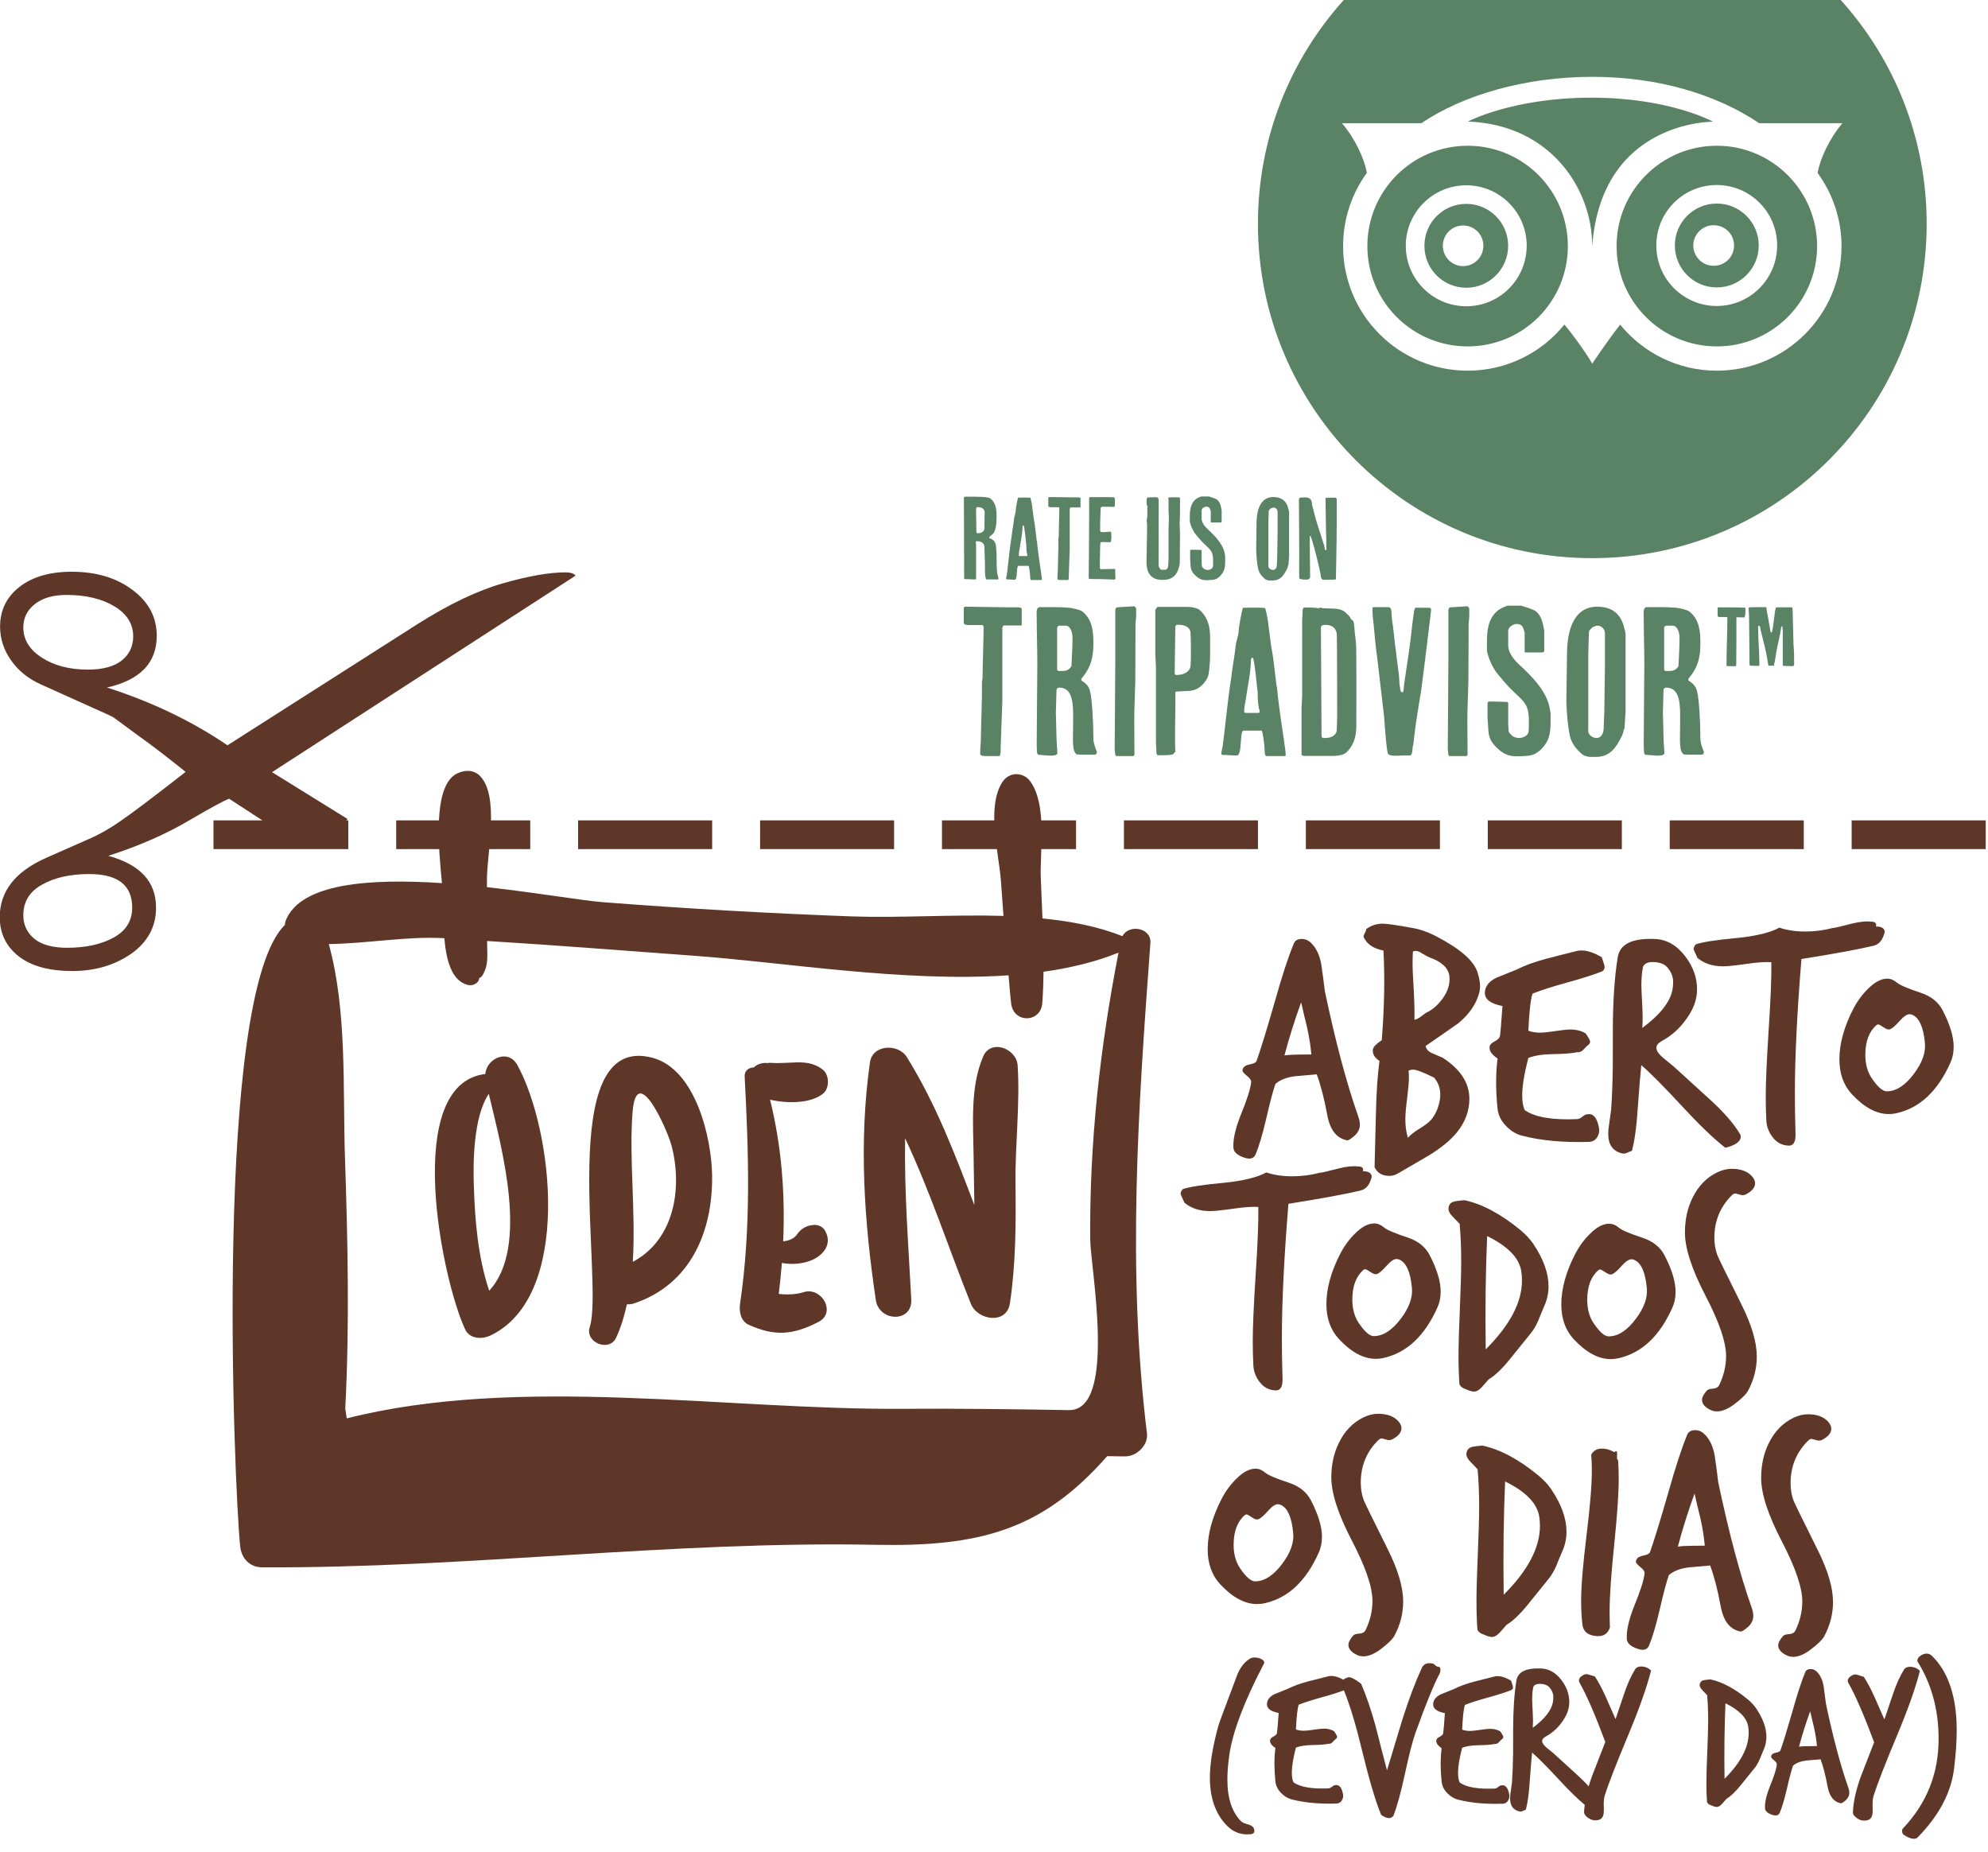
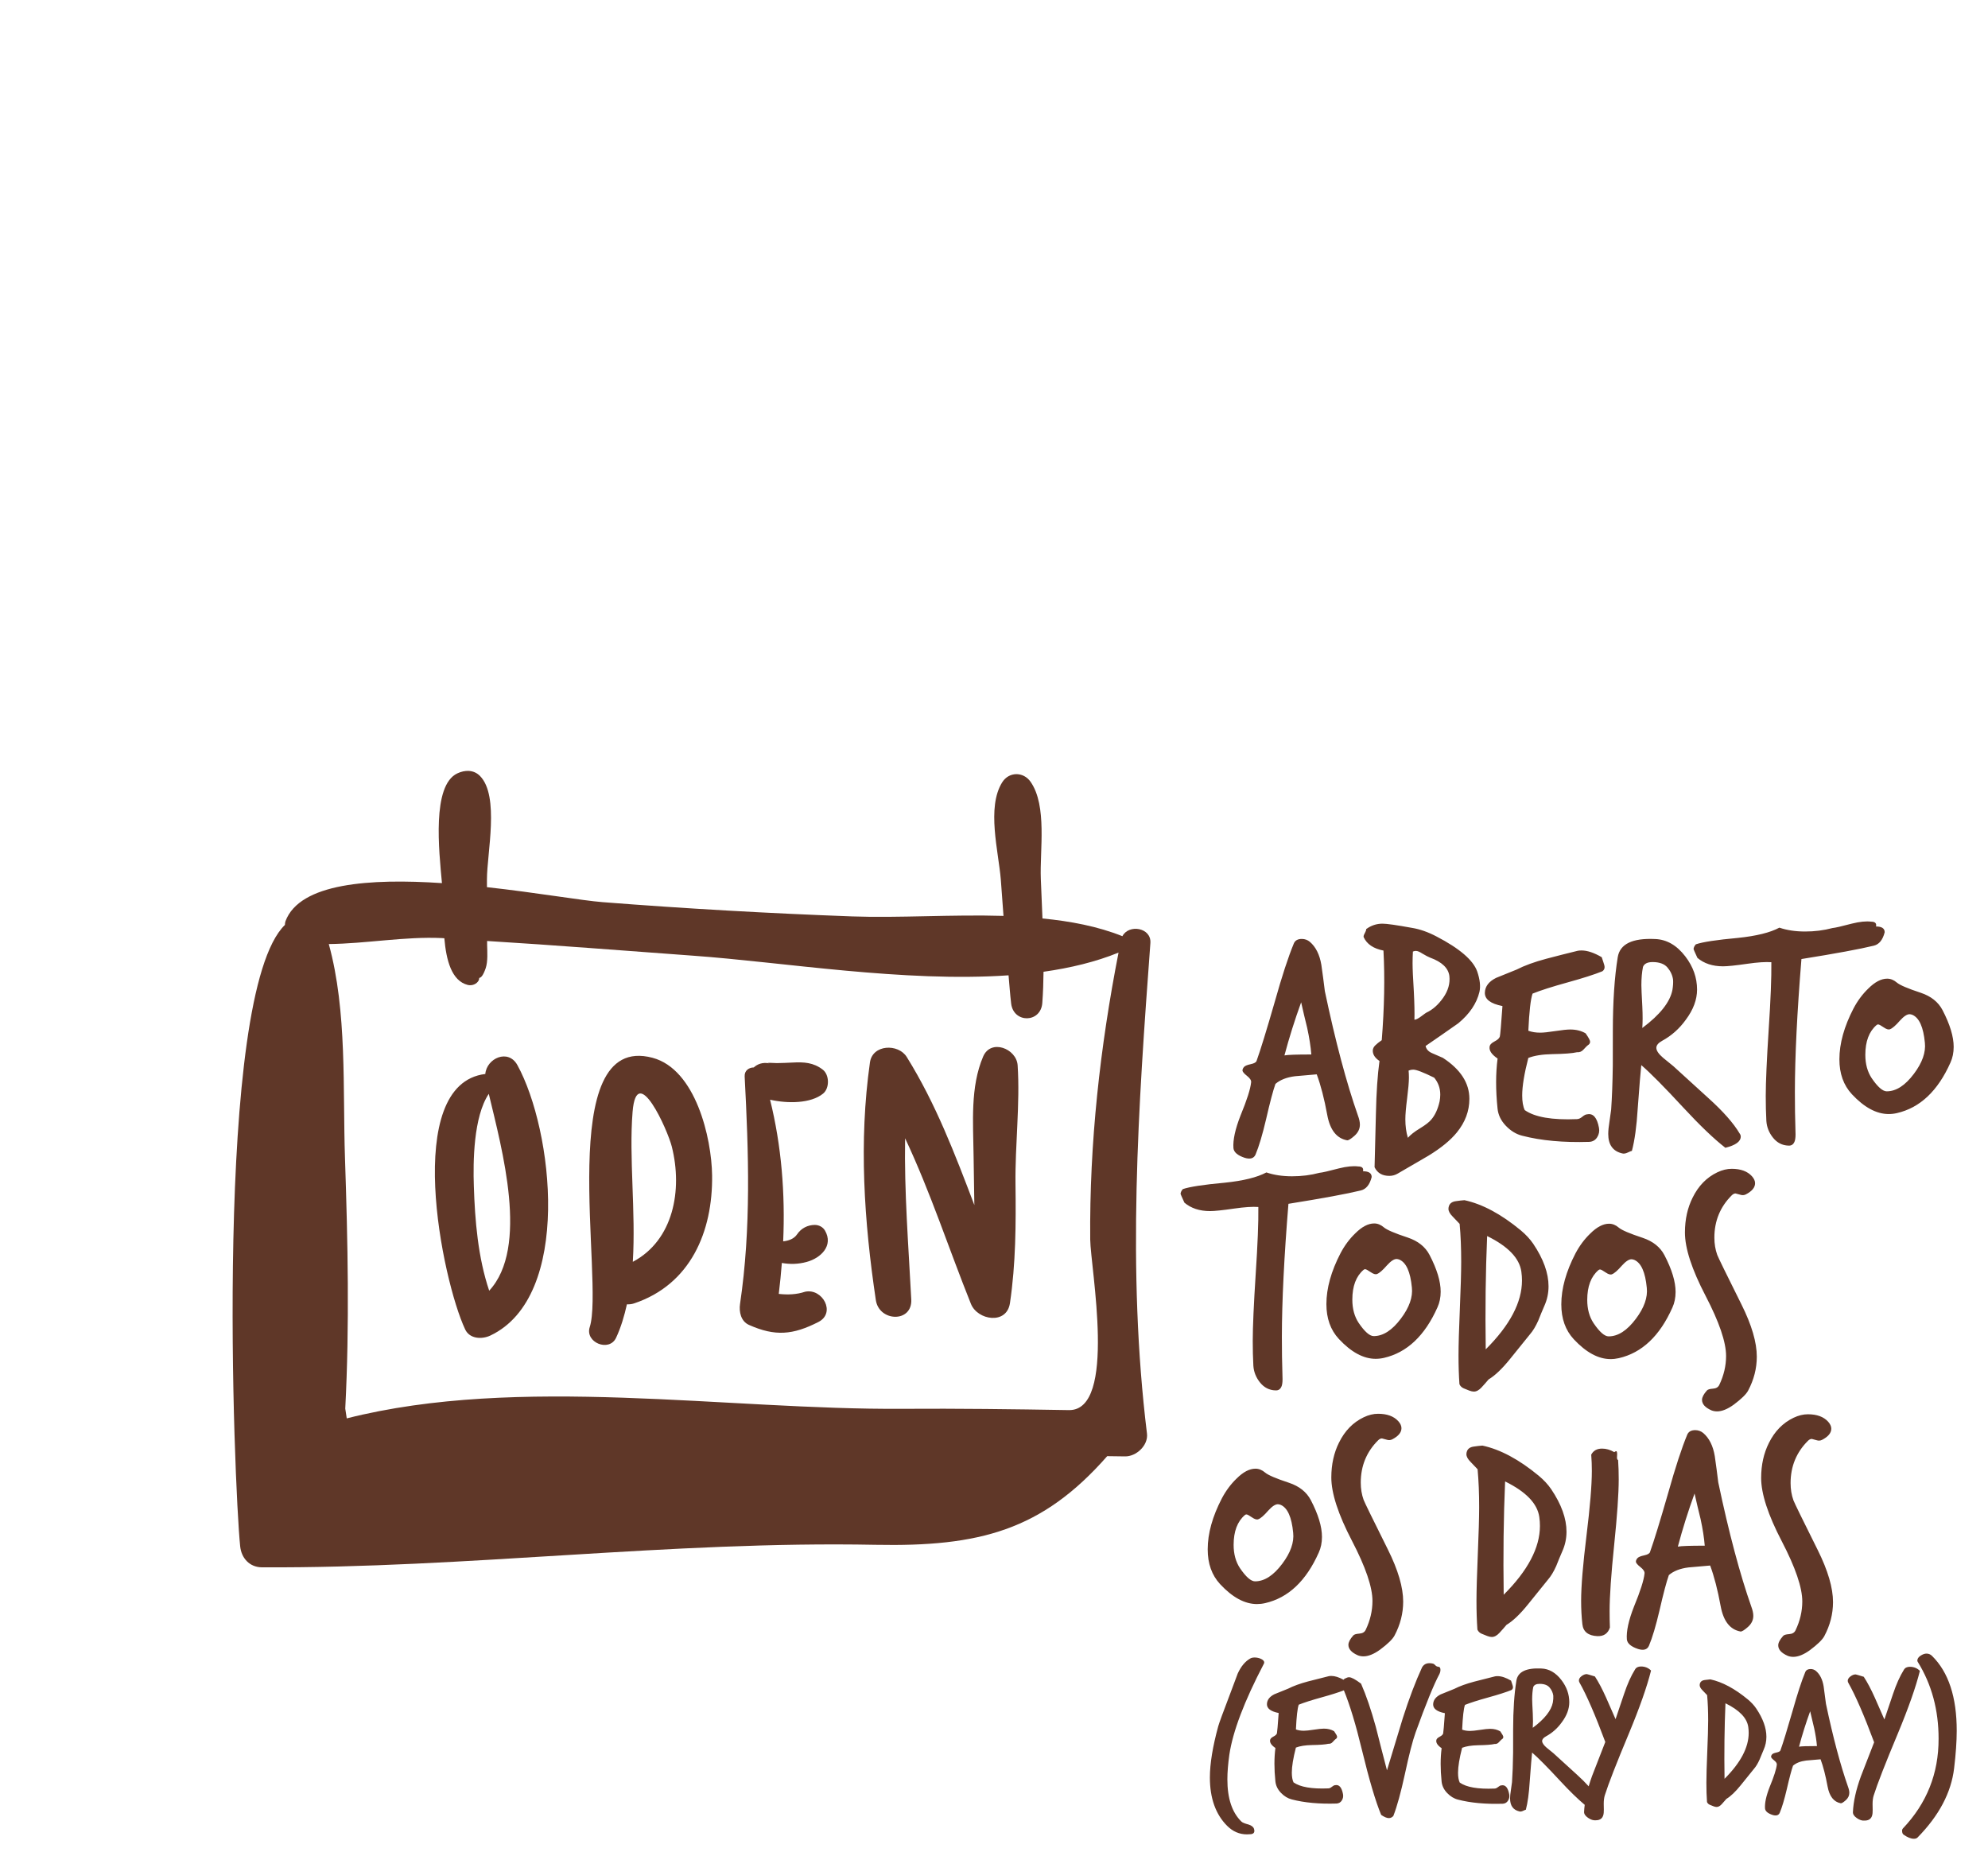
<svg xmlns="http://www.w3.org/2000/svg" width="100%" height="100%" viewBox="0 0 161 150" version="1.1" xml:space="preserve" style="fill-rule:evenodd;clip-rule:evenodd;stroke-linejoin:round;stroke-miterlimit:1.414;">
-   <path d="M129.346,49.135C127.213,49.135 126.905,51.558 126.905,52.975C126.905,53.538 126.854,56.234 126.854,56.814L126.854,56.95C126.905,57.906 126.957,58.725 127.144,59.629C127.298,60.21 127.622,60.636 128.049,61.012C128.236,61.217 128.577,61.302 128.833,61.302L129.209,61.302C130.404,61.302 130.881,60.551 131.359,59.579C131.461,59.39 131.461,59.151 131.563,58.964L131.649,57.616L131.649,51.388C131.649,51.336 131.615,51.046 131.563,50.961C131.359,49.954 130.779,49.135 129.346,49.135ZM123.1,61.25L122.81,61.25C122.179,61.25 121.752,61.046 121.326,60.653C120.745,60.124 120.558,59.766 120.524,58.981C120.524,58.845 120.473,58.247 120.473,58.196L120.473,56.899L120.558,56.814L120.797,56.814C121.172,56.814 122.059,56.848 122.059,56.848L122.144,56.899L122.144,58.64C122.144,58.743 122.179,59.117 122.179,59.22L122.23,59.323C122.435,59.629 122.674,59.766 123.049,59.766C123.288,59.766 123.68,59.629 123.783,59.323C123.783,59.271 123.817,59.015 123.817,58.93L123.817,58.384C123.817,57.002 123.424,56.848 122.469,55.91C122.059,55.517 121.701,55.074 121.326,54.63C120.933,54.186 120.524,53.299 120.421,52.702L120.421,51.968C120.421,50.824 120.609,49.732 121.701,49.203C121.803,49.152 122.093,49.05 122.093,49.05L123.203,49.05C123.203,49.05 123.629,49.203 123.783,49.237C124.005,49.34 124.295,49.391 124.482,49.596C124.875,49.988 124.961,50.534 125.063,51.08L125.063,52.752L124.961,52.838L123.475,52.838L123.475,51.234C123.475,51.234 123.39,50.927 123.339,50.824C123.254,50.586 122.998,50.534 122.81,50.534C122.571,50.534 122.144,50.773 122.144,51.08L122.144,52.361C122.144,52.361 122.179,52.514 122.179,52.565C122.384,53.299 122.947,53.742 123.475,54.237C124.38,55.125 125.319,56.166 125.524,57.462C125.524,57.497 125.575,57.736 125.575,57.786L125.575,58.384C125.575,59.425 125.489,60.022 124.738,60.756C124.431,61.012 124.192,61.148 123.817,61.2C123.732,61.2 123.205,61.25 123.1,61.25ZM80.954,61.233L79.846,61.233C79.742,61.233 79.47,61.233 79.384,61.097L79.384,60.773C79.384,60.671 79.436,60.039 79.436,59.937C79.436,59.39 79.522,56.916 79.522,56.405L79.522,55.244C79.522,55.21 79.572,54.971 79.572,54.937C79.572,54.323 79.657,51.575 79.657,50.978L79.657,50.842C79.657,50.757 79.657,50.62 79.522,50.62L78.327,50.62C78.276,50.62 78.19,50.568 78.139,50.568C78.105,50.568 78.053,50.466 78.053,50.466L78.053,49.237C78.053,49.237 78.105,49.135 78.139,49.135L78.378,49.135C78.685,49.135 81.361,49.186 81.688,49.186L82.473,49.186C82.525,49.187 82.661,49.237 82.712,49.237L82.746,49.289L82.746,50.654L81.279,50.654L81.228,50.705L81.176,50.842L81.176,56.678C81.176,57.053 81.039,60.21 81.039,60.586L81.039,60.909C81.039,60.944 80.988,61.131 80.988,61.183L80.954,61.233ZM118.75,61.233L117.384,61.233L117.299,61.148L117.248,60.636L117.265,58.623L117.299,53.487L117.299,49.374C117.299,49.323 117.384,49.186 117.436,49.186L118.801,49.101C118.886,49.101 118.937,49.186 118.988,49.272L118.988,49.954L118.937,50.517L118.92,55.125L118.869,56.78C118.852,57.274 118.835,57.77 118.835,58.264C118.835,59.134 118.852,61.148 118.852,61.148L118.75,61.233ZM91.773,61.233L90.407,61.233L90.322,61.148L90.271,60.636L90.288,58.623L90.322,53.487L90.322,49.374C90.322,49.323 90.407,49.186 90.458,49.186L91.824,49.101C91.909,49.101 91.96,49.186 92.011,49.272L92.011,49.954L91.96,50.517L91.943,55.125L91.892,56.78C91.875,57.274 91.858,57.77 91.858,58.264C91.858,59.134 91.875,61.148 91.875,61.148L91.773,61.233ZM103.427,55.756C103.427,55.722 103.376,55.534 103.376,55.483L103.102,53.231C103.034,52.77 102.915,52.258 102.88,51.797C102.744,50.944 102.71,50.073 102.454,49.237C101.839,49.186 101.225,49.22 100.662,49.22C100.594,49.323 100.303,50.824 100.303,51.251C100.252,51.61 100.099,51.985 100.065,52.343C99.98,53.231 99.792,54.067 99.706,54.937C99.417,56.746 99.263,58.589 99.024,60.397C99.024,60.449 98.922,60.858 98.922,60.909C98.922,60.961 98.888,61.131 98.973,61.131C99.109,61.131 99.894,61.183 100.031,61.183L100.167,61.183C100.628,61.183 100.372,59.169 100.713,59.169L102.181,59.169C102.266,59.237 102.42,60.415 102.42,60.773C102.42,60.927 102.42,61.233 102.59,61.233L104.075,61.233L104.126,61.183C104.126,60.773 104.024,60.397 103.99,59.988C103.955,59.749 103.563,57.291 103.427,55.756ZM105.901,49.203C106.226,49.203 106.447,49.203 106.754,49.255L107.027,49.203L107.078,49.255C107.198,49.255 107.846,49.289 107.983,49.289C108.205,49.289 108.512,49.34 108.699,49.426C108.921,49.511 109.143,49.784 109.331,49.971C109.331,49.971 109.365,50.023 109.365,50.073C109.365,50.108 109.604,50.296 109.604,50.296C109.689,50.603 109.689,50.961 109.723,51.285C109.723,51.319 109.774,51.644 109.774,51.678C109.774,51.729 109.826,52.241 109.826,52.275C109.86,52.735 109.843,58.333 109.843,58.793C109.843,59.51 109.689,60.227 109.194,60.773C109.109,60.858 109.006,60.994 108.87,61.046C108.614,61.183 108.256,61.217 107.983,61.217L105.594,61.217C105.543,61.217 105.457,61.183 105.406,61.131L105.406,57.377C105.406,57.241 105.457,56.473 105.457,56.336L105.457,50.159C105.457,50.108 105.491,49.8 105.491,49.698C105.491,49.561 105.457,49.306 105.594,49.203L105.901,49.203ZM113.665,61.183C113.289,61.183 112.641,61.285 112.419,61.063C112.283,60.927 112.095,58.042 112.095,58.042L111.549,53.384C111.412,52.446 111.327,51.473 111.241,50.517C111.19,50.159 111.156,49.8 111.156,49.391L111.156,49.22L111.19,49.17L112.419,49.17C112.692,49.17 112.692,49.494 112.692,49.665C112.692,49.715 112.726,50.073 112.726,50.125C112.828,50.688 112.999,52.531 113.05,52.719C113.05,52.856 113.306,54.681 113.306,54.818C113.306,54.851 113.34,55.398 113.34,55.432C113.34,55.483 113.391,55.722 113.391,55.756C113.391,55.841 113.426,56.064 113.562,56.064L113.614,56.064C113.614,56.064 113.665,55.978 113.665,55.943C113.665,55.893 113.716,55.432 113.716,55.398C113.852,54.408 114.108,52.856 114.228,51.866C114.245,51.729 114.432,49.988 114.517,49.528C114.517,49.494 114.552,49.357 114.552,49.357C114.552,49.357 114.603,49.22 114.637,49.22L115.763,49.22C115.9,49.22 115.9,49.357 115.9,49.442C115.9,49.442 115.849,49.767 115.849,49.852C115.593,51.866 115.371,53.879 115.098,55.893C114.911,57.104 114.688,58.264 114.552,59.493C114.552,59.579 114.466,60.141 114.466,60.244C114.466,60.278 114.415,60.465 114.415,60.465C114.415,60.517 114.381,60.738 114.381,60.79C114.381,60.875 114.33,61.182 114.193,61.183L113.665,61.183ZM88.292,56.029C88.173,55.5 87.9,55.329 87.575,55.107L87.575,54.971C88.411,53.981 88.548,53.162 88.548,52.053C88.548,51.132 88.462,50.159 87.661,49.528C87.421,49.357 86.858,49.255 86.585,49.22C85.783,49.152 84.982,49.17 84.179,49.17C83.889,49.237 83.958,49.665 83.958,49.886C83.958,51.183 84.009,52.463 84.009,53.759C84.009,54.391 83.958,59.664 83.958,60.278C83.958,60.449 83.975,60.994 84.009,61.046L84.094,61.131C84.504,61.131 85.51,61.335 85.63,61.029C85.63,60.636 85.561,60.176 85.561,59.664C85.561,59.476 85.51,57.923 85.51,57.736C85.51,57.462 85.561,56.166 85.561,55.91C85.561,55.773 85.647,55.688 85.783,55.688C86.961,55.688 86.91,57.189 86.91,58.333C86.91,58.913 86.893,59.476 86.893,59.885C86.893,60.823 87.046,60.961 87.2,61.097C87.661,61.131 88.019,61.114 88.445,61.114C88.752,61.114 88.769,61.148 88.838,60.909C88.735,60.636 88.548,60.227 88.548,59.766C88.548,58.52 88.445,56.694 88.292,56.029ZM137.451,56.029C137.331,55.5 137.059,55.329 136.734,55.107L136.734,54.971C137.571,53.981 137.707,53.162 137.707,52.053C137.707,51.132 137.622,50.159 136.82,49.528C136.581,49.357 136.018,49.255 135.744,49.22C134.943,49.152 134.14,49.17 133.339,49.17C133.048,49.237 133.117,49.665 133.117,49.886C133.117,51.183 133.168,52.463 133.168,53.759C133.168,54.391 133.117,59.664 133.117,60.278C133.117,60.449 133.134,60.994 133.168,61.046L133.253,61.131C133.663,61.131 134.67,61.335 134.789,61.029C134.789,60.636 134.721,60.176 134.721,59.664C134.721,59.476 134.67,57.923 134.67,57.736C134.67,57.462 134.721,56.166 134.721,55.91C134.721,55.773 134.806,55.688 134.943,55.688C136.12,55.688 136.069,57.189 136.069,58.333C136.069,58.913 136.052,59.476 136.052,59.885C136.052,60.823 136.205,60.961 136.359,61.097C136.82,61.131 137.178,61.114 137.605,61.114C137.912,61.114 137.929,61.148 137.997,60.909C137.894,60.636 137.707,60.227 137.707,59.766C137.707,58.52 137.605,56.694 137.451,56.029ZM96.141,49.152C96.414,49.152 96.772,49.187 97.028,49.323C97.165,49.374 97.267,49.511 97.352,49.596C97.847,50.142 98.001,50.859 98.001,51.575C98.001,52.036 98.018,53.145 97.983,53.606C97.983,53.657 97.932,54.152 97.932,54.204C97.932,54.237 97.881,54.562 97.881,54.595C97.796,55.057 97.335,55.619 96.858,55.824C96.67,55.91 96.363,55.96 96.141,55.96C96.004,55.96 95.356,56.012 95.237,56.012L95.185,56.047C95.219,57.633 95.117,59.151 95.185,60.892C95.185,60.892 95.1,60.927 95.1,60.977C95.049,61.029 94.997,61.114 94.912,61.114C94.605,61.165 94.383,61.165 94.059,61.165L93.752,61.165C93.615,61.063 93.649,60.807 93.649,60.671C93.649,60.568 93.615,60.244 93.615,60.21L93.615,54.015C93.615,53.879 93.564,53.129 93.564,52.991L93.564,49.391C93.615,49.341 93.7,49.153 93.752,49.152L96.141,49.152ZM108.256,59.151C108.205,59.596 107.761,59.766 107.351,59.766C107.249,59.766 107.078,59.817 107.027,59.629C107.027,59.101 106.976,51.404 106.976,50.876L106.976,50.824C106.976,50.654 107.164,50.603 107.3,50.603C107.812,50.603 108.154,50.79 108.256,51.285C108.29,51.644 108.29,57.291 108.29,57.651C108.29,58.196 108.29,58.554 108.256,59.151ZM129.977,54.033C129.977,54.595 129.925,57.139 129.925,57.667C129.925,57.855 129.874,58.759 129.874,58.964C129.874,59.305 129.738,59.766 129.294,59.766C129.022,59.766 128.68,59.579 128.628,59.255L128.628,52.975C128.628,52.684 128.68,51.49 128.68,51.2C128.68,51.148 128.731,51.046 128.731,51.046C128.782,50.995 128.97,50.773 129.022,50.773C129.022,50.773 129.26,50.671 129.346,50.671L129.397,50.671C129.738,50.671 129.977,50.995 129.977,51.285L129.977,54.033ZM101.959,57.736L101.993,57.684C102.079,57.462 101.856,57.582 101.856,56.097C101.839,56.114 101.6,53.264 101.447,53.264C101.362,53.264 101.31,53.367 101.31,53.401C101.293,54.562 101.038,55.534 100.901,56.592C100.85,56.916 100.764,57.241 100.764,57.547C100.731,57.651 100.799,57.718 100.85,57.736L101.959,57.736ZM96.414,53.981C96.312,54.476 95.782,54.664 95.288,54.664C95.151,54.664 95.134,54.612 95.134,54.442L95.134,54.391C95.134,53.845 95.185,51.269 95.185,50.739C95.237,50.552 95.407,50.603 95.509,50.603C95.919,50.603 96.363,50.773 96.414,51.217C96.448,51.814 96.448,52.172 96.448,52.719C96.448,53.077 96.448,53.606 96.414,53.981ZM135.932,53.948C135.659,54.408 135.267,54.339 134.857,54.339L134.772,54.254L134.772,50.807L134.892,50.671L135.523,50.671C135.915,50.757 136.018,51.336 136.018,51.66C136.018,52.428 135.967,53.179 135.932,53.948ZM86.773,53.948C86.5,54.408 86.108,54.339 85.698,54.339L85.613,54.254L85.613,50.807L85.732,50.671L86.364,50.671C86.756,50.757 86.858,51.336 86.858,51.66C86.858,52.428 86.807,53.179 86.773,53.948ZM143.645,53.913L143.236,53.913L143.201,53.862C143.15,53.503 143.082,53.111 143.013,52.787C142.894,52.207 142.706,51.558 142.587,51.029C142.553,50.927 142.587,50.705 142.433,50.671L142.382,50.705L142.382,50.876C142.382,51.763 142.484,52.804 142.484,53.691L142.484,53.896C142.467,53.913 142.382,53.93 142.382,53.93L141.751,53.913C141.734,53.913 141.7,53.862 141.7,53.862C141.683,53.794 141.683,53.691 141.683,53.657L141.683,53.35L141.649,49.886C141.649,49.852 141.614,49.391 141.614,49.34L141.614,49.272C141.614,49.22 141.649,49.203 141.683,49.186C141.751,49.186 142.211,49.17 142.263,49.17L142.996,49.17L143.047,49.186C143.064,49.237 143.082,49.391 143.082,49.459C143.201,50.006 143.287,50.654 143.389,51.165C143.423,51.183 143.423,51.234 143.457,51.234C143.61,51.234 143.713,49.186 143.85,49.186L145.112,49.186C145.13,49.186 145.163,49.22 145.163,49.237L145.181,49.494L145.249,52.241C145.3,52.719 145.3,53.214 145.3,53.691L145.3,53.845C145.3,53.896 145.232,53.947 145.163,53.948L145.147,53.948C145.078,53.948 144.532,53.93 144.446,53.93C144.379,53.913 144.379,53.862 144.379,53.794L144.379,51.029L144.344,50.773C144.344,50.722 144.327,50.722 144.31,50.722C144.293,50.722 144.259,50.722 144.259,50.773C144.259,50.79 144.242,50.876 144.242,50.876C144.157,51.473 143.952,52.241 143.85,52.838C143.833,53.026 143.781,53.214 143.764,53.401C143.764,53.418 143.713,53.657 143.713,53.657L143.679,53.742L143.679,53.862C143.679,53.895 143.647,53.912 143.645,53.913ZM140.556,53.948L139.891,53.948C139.856,53.948 139.822,53.896 139.822,53.879C139.822,52.531 139.891,51.421 139.891,50.091C139.891,50.04 139.925,50.04 139.84,49.971L139.208,49.971C139.14,49.971 139.106,49.886 139.106,49.869L139.106,49.237C139.106,49.22 139.123,49.203 139.14,49.186C140.027,49.186 141,49.186 141.324,49.22L141.358,49.237C141.341,49.476 141.375,49.852 141.273,50.006C141.051,50.006 140.863,49.988 140.659,49.988C140.624,49.988 140.624,50.023 140.624,50.056L140.624,51.916C140.624,52.787 140.608,53.691 140.608,53.896L140.556,53.948ZM103.118,40.253C101.933,40.253 101.762,41.599 101.762,42.387C101.762,42.699 101.734,44.197 101.734,44.52L101.734,44.596C101.762,45.127 101.791,45.582 101.895,46.084C101.98,46.407 102.16,46.643 102.397,46.852C102.502,46.966 102.691,47.013 102.834,47.013L103.042,47.013C103.705,47.013 103.971,46.596 104.237,46.056C104.294,45.952 104.294,45.819 104.351,45.714L104.398,44.965L104.398,41.505C104.398,41.476 104.379,41.315 104.351,41.267C104.237,40.708 103.914,40.253 103.118,40.253ZM97.847,46.985L97.686,46.985C97.335,46.985 97.098,46.872 96.861,46.654C96.539,46.36 96.434,46.16 96.415,45.723C96.415,45.649 96.387,45.316 96.387,45.288L96.387,44.567L96.434,44.52L96.567,44.52C96.776,44.52 97.269,44.538 97.269,44.538L97.316,44.567L97.316,45.534C97.316,45.591 97.335,45.8 97.335,45.857L97.363,45.914C97.477,46.084 97.61,46.16 97.819,46.16C97.951,46.16 98.17,46.084 98.226,45.914C98.226,45.885 98.245,45.743 98.245,45.696L98.245,45.393C98.245,44.624 98.027,44.538 97.496,44.017C97.269,43.799 97.07,43.553 96.861,43.306C96.643,43.06 96.415,42.567 96.358,42.234L96.358,41.827C96.358,41.191 96.462,40.585 97.07,40.291C97.127,40.262 97.288,40.206 97.288,40.206L97.904,40.206C97.904,40.206 98.141,40.291 98.226,40.31C98.35,40.366 98.511,40.395 98.615,40.509C98.833,40.727 98.881,41.03 98.937,41.334L98.937,42.263L98.881,42.311L98.056,42.311L98.056,41.419C98.056,41.419 98.008,41.249 97.98,41.191C97.932,41.059 97.791,41.03 97.686,41.03C97.553,41.03 97.316,41.163 97.316,41.334L97.316,42.045C97.316,42.045 97.335,42.131 97.335,42.158C97.449,42.567 97.762,42.813 98.056,43.088C98.558,43.581 99.08,44.159 99.194,44.88C99.194,44.899 99.222,45.032 99.222,45.06L99.222,45.393C99.222,45.97 99.175,46.302 98.757,46.71C98.587,46.852 98.454,46.928 98.245,46.957C98.198,46.957 97.906,46.985 97.847,46.985ZM84.377,46.948C84.377,46.719 84.32,46.511 84.301,46.283C84.282,46.151 84.064,44.785 83.989,43.932C83.989,43.913 83.96,43.809 83.96,43.78L83.808,42.528C83.77,42.272 83.704,41.988 83.685,41.732C83.609,41.258 83.59,40.774 83.448,40.31C83.107,40.281 82.765,40.3 82.452,40.3C82.414,40.357 82.253,41.191 82.253,41.429C82.225,41.628 82.139,41.837 82.12,42.035C82.073,42.528 81.969,42.993 81.921,43.477C81.76,44.482 81.675,45.506 81.542,46.511C81.542,46.539 81.485,46.767 81.485,46.795C81.485,46.824 81.466,46.919 81.513,46.919C81.589,46.919 82.026,46.948 82.101,46.948L82.177,46.948C82.433,46.948 82.291,45.828 82.481,45.828L83.296,45.828C83.344,45.867 83.429,46.521 83.429,46.719C83.429,46.804 83.429,46.975 83.524,46.975L84.349,46.975L84.377,46.948ZM86.51,46.975L85.894,46.975C85.836,46.975 85.685,46.975 85.638,46.9L85.638,46.719C85.638,46.663 85.666,46.312 85.666,46.255C85.666,45.952 85.713,44.577 85.713,44.292L85.713,43.648C85.713,43.628 85.742,43.495 85.742,43.477C85.742,43.136 85.789,41.609 85.789,41.277L85.789,41.201C85.789,41.153 85.789,41.077 85.713,41.077L85.05,41.077C85.021,41.077 84.974,41.05 84.946,41.05C84.927,41.05 84.898,40.992 84.898,40.992L84.898,40.31C84.898,40.31 84.927,40.253 84.946,40.253L85.078,40.253C85.249,40.253 86.734,40.281 86.918,40.281L87.354,40.281C87.383,40.281 87.458,40.31 87.487,40.31L87.506,40.338L87.506,41.097L86.69,41.097L86.662,41.126L86.633,41.201L86.633,44.444C86.633,44.653 86.557,46.407 86.557,46.616L86.557,46.795C86.557,46.815 86.529,46.919 86.529,46.948L86.51,46.975ZM94.15,46.966C93.041,46.966 92.851,46.179 92.851,45.506C92.851,44.833 92.898,43.505 92.898,42.708C92.917,42.528 92.87,42.301 92.87,42.12C92.87,42.093 92.898,41.912 92.917,41.884L92.917,41.106C92.917,41.077 92.946,41.021 92.946,41.002C92.804,40.945 92.879,40.433 92.879,40.366C92.879,40.338 92.898,40.291 92.955,40.291L93.553,40.262C93.752,40.253 93.837,40.329 93.837,40.528L93.828,45.8C93.828,45.885 93.97,46.141 94.046,46.141L94.387,46.141C94.472,46.141 94.606,45.961 94.606,45.885L94.634,45.297L94.634,43.107L94.662,41.912L94.634,41.344L94.634,40.452C94.606,40.395 94.606,40.366 94.606,40.348C94.606,40.234 95.231,40.281 95.43,40.281C95.458,40.272 95.563,40.281 95.563,40.357L95.563,41.58L95.534,42.329L95.563,43.345C95.563,43.619 95.553,43.856 95.553,44.065C95.544,44.606 95.544,45.022 95.544,45.638C95.544,45.667 95.515,45.772 95.515,45.8C95.373,46.454 95.051,46.966 94.15,46.966ZM106.103,43.401L106.075,43.43C106.066,44.368 106.094,45.81 106.103,46.739C106.103,46.824 105.999,46.928 105.923,46.928C105.687,46.957 105.44,46.957 105.222,46.843L105.222,46.634C105.222,46.606 105.213,46.445 105.213,46.445C105.232,44.482 105.203,42.481 105.194,40.509C105.194,40.452 105.213,40.3 105.298,40.3C105.791,40.281 106.246,40.177 106.256,40.879C106.35,41.22 106.435,41.533 106.512,41.865C106.711,42.585 106.957,43.259 107.175,43.989C107.204,44.036 107.261,44.245 107.261,44.292C107.261,44.321 107.289,44.425 107.289,44.453C107.289,44.5 107.317,44.558 107.365,44.548C107.393,44.548 107.421,44.548 107.421,44.52C107.421,44.415 107.412,43.922 107.412,43.818C107.403,43.713 107.384,42.851 107.384,42.746C107.384,42.387 107.355,40.727 107.346,40.366L107.393,40.31L108.123,40.3C108.199,40.3 108.228,40.357 108.256,40.404L108.256,40.632C108.266,41.201 108.247,41.751 108.256,42.32C108.256,43.695 108.19,46.89 108.19,46.89L108.142,46.937L107.128,46.957C107.128,46.957 107.061,46.91 107.042,46.881C107.014,46.852 106.986,46.777 106.986,46.748C106.919,46.161 106.248,43.52 106.122,43.401L106.103,43.401ZM90.235,46.937L90.16,46.937C90.055,46.937 89.335,46.9 89.24,46.9C89.088,46.9 88.396,46.89 88.244,46.89C88.168,46.89 88.168,46.795 88.168,46.748L88.168,46.701C88.187,45.44 88.197,44.179 88.197,42.927C88.197,42.69 88.216,40.717 88.206,40.48L88.206,40.31L88.253,40.262L88.576,40.262C89.059,40.244 90.216,40.272 90.216,40.272L90.264,40.291C90.264,40.291 90.292,40.433 90.292,40.49L90.292,40.538C90.292,40.679 90.282,41.002 90.282,41.002L90.235,41.05L90.141,41.05C89.847,41.05 89.571,41.03 89.287,41.04C89.211,41.04 89.164,41.068 89.136,41.135C89.126,41.666 89.088,42.301 89.098,42.813L89.098,43.021C89.155,43.098 89.221,43.098 89.296,43.098C89.496,43.098 89.705,43.069 89.904,43.06C89.951,43.06 89.979,43.06 89.998,43.136L89.998,43.296C89.998,43.354 90.008,43.495 90.008,43.495C90.008,43.543 89.979,43.79 89.979,43.837C89.989,43.904 89.866,43.904 89.818,43.913C89.648,43.913 89.477,43.894 89.315,43.894C89.211,43.894 89.164,43.894 89.117,43.97C89.117,44.017 89.088,44.207 89.098,44.254C89.098,44.425 89.069,45.449 89.069,45.714C89.069,45.714 89.079,45.838 89.079,45.857L89.079,46.028C89.079,46.046 89.126,46.094 89.155,46.094L90.311,46.075L90.33,46.881C90.33,46.881 90.301,46.928 90.282,46.928C90.282,46.928 90.255,46.928 90.235,46.937ZM79.865,46.928C79.76,46.662 79.77,46.312 79.77,46.037C79.77,45.335 79.723,44.473 79.723,44.292C79.723,43.866 79.249,43.828 79.125,43.828C79.049,43.828 79.021,43.856 79.021,43.922C79.021,43.951 79.049,44.074 79.049,44.094L79.049,46.9C79.049,46.948 78.84,46.919 78.85,46.928C78.803,46.928 78.357,46.9 78.31,46.9C78.282,46.9 78.253,46.91 78.215,46.91C78.158,46.91 78.091,46.89 78.082,46.833C78.082,44.548 78.064,41.58 78.064,40.424C78.044,40.253 78.091,40.224 78.225,40.224C78.926,40.215 79.978,40.224 80.168,40.348C80.661,40.679 80.709,41.296 80.709,41.837C80.709,42.178 80.69,42.908 80.443,43.201C80.368,43.296 80.121,43.448 80.121,43.505C80.121,43.657 80.178,43.581 80.301,43.657C80.443,43.733 80.614,43.875 80.661,44.197C80.661,44.216 80.709,44.871 80.709,44.89C80.709,45.582 80.709,46.226 80.785,46.549C80.804,46.654 80.86,46.757 80.86,46.872C80.851,46.956 80.738,46.928 80.68,46.928L79.865,46.928ZM103.469,42.974C103.469,43.287 103.44,44.7 103.44,44.994C103.44,45.099 103.412,45.601 103.412,45.714C103.412,45.904 103.336,46.16 103.09,46.16C102.938,46.16 102.748,46.056 102.72,45.876L102.72,42.387C102.72,42.225 102.748,41.561 102.748,41.4C102.748,41.371 102.777,41.315 102.777,41.315C102.805,41.286 102.909,41.163 102.938,41.163C102.938,41.163 103.071,41.106 103.118,41.106L103.147,41.106C103.336,41.106 103.469,41.286 103.469,41.447L103.469,42.974ZM149.073,0C153.399,4.799 156.033,11.154 156.033,18.125C156.033,33.08 143.9,45.203 128.947,45.203C113.987,45.203 101.875,33.08 101.875,18.125C101.875,11.154 104.504,4.799 108.826,0L149.073,0ZM83.173,45.032L83.192,45.003C83.239,44.88 83.116,44.947 83.116,44.121C83.107,44.131 82.974,42.548 82.889,42.548C82.841,42.548 82.812,42.605 82.812,42.623C82.803,43.268 82.661,43.809 82.585,44.397C82.556,44.577 82.509,44.756 82.509,44.927C82.49,44.985 82.528,45.022 82.556,45.032L83.173,45.032ZM79.145,41.068C79.429,41.068 79.675,41.144 79.742,41.419C79.742,42.14 79.723,42.376 79.723,42.86C79.647,43.107 79.429,43.183 79.201,43.183C79.145,43.183 79.096,43.183 79.078,43.136C79.078,42.889 79.049,41.713 79.049,41.476C79.049,41.419 79.011,41.068 79.145,41.068ZM142.476,9.979C139.033,7.664 134.339,6.222 128.958,6.222C123.566,6.222 118.541,7.664 115.107,9.979L108.681,9.979C109.734,11.208 110.507,12.865 110.695,14.002C109.486,15.668 108.771,17.712 108.771,19.931C108.771,25.504 113.291,30.02 118.863,30.02C122.025,30.02 124.852,28.565 126.693,26.286C127.447,27.17 128.692,28.942 128.947,29.455C128.947,29.455 130.392,27.294 131.212,26.294C133.071,28.569 135.882,30.02 139.041,30.02C144.611,30.02 149.137,25.5 149.137,19.931C149.137,17.721 148.411,15.668 147.202,14.007C147.392,12.869 148.162,11.212 149.207,9.979L142.476,9.979ZM118.863,11.803C114.37,11.803 110.737,15.445 110.737,19.931C110.737,24.421 114.37,28.054 118.863,28.054C123.35,28.054 126.974,24.421 126.974,19.931C126.974,15.445 123.35,11.803 118.863,11.803ZM139.041,11.803C134.554,11.803 130.921,15.445 130.921,19.931C130.921,24.421 134.554,28.054 139.041,28.054C143.52,28.054 147.159,24.421 147.159,19.931C147.159,15.445 143.52,11.803 139.041,11.803ZM118.749,24.803C116.044,24.803 113.848,22.61 113.848,19.903C113.848,17.204 116.044,15.006 118.749,15.006C121.453,15.006 123.641,17.204 123.641,19.898C123.641,22.61 121.453,24.803 118.749,24.803ZM139.034,24.781C136.327,24.781 134.138,22.585 134.138,19.88C134.138,17.169 136.327,14.984 139.034,14.984C141.734,14.984 143.924,17.169 143.924,19.88C143.924,22.585 141.734,24.781 139.034,24.781ZM118.749,16.511C116.864,16.511 115.357,18.036 115.357,19.903C115.357,21.781 116.864,23.303 118.749,23.303C120.623,23.303 122.139,21.781 122.139,19.898C122.139,18.036 120.623,16.511 118.749,16.511ZM139.034,16.485C137.159,16.485 135.639,18.008 135.639,19.88C135.639,21.755 137.159,23.277 139.034,23.277C140.914,23.277 142.433,21.755 142.433,19.88C142.433,18.008 140.914,16.485 139.034,16.485ZM118.49,21.552C117.578,21.552 116.85,20.813 116.85,19.903C116.85,18.995 117.578,18.262 118.49,18.262C119.402,18.262 120.133,18.995 120.133,19.903C120.133,20.813 119.402,21.552 118.49,21.552ZM138.786,21.526C137.88,21.526 137.132,20.794 137.132,19.88C137.132,18.974 137.88,18.239 138.786,18.239C139.699,18.239 140.435,18.974 140.435,19.88C140.435,20.794 139.699,21.526 138.786,21.526ZM128.947,19.927C128.947,15.271 125.55,10.092 118.883,9.843C118.883,9.843 122.513,7.91 128.875,7.91C135.234,7.91 138.733,9.857 138.733,9.857C138.733,9.857 129.705,9.735 128.947,19.927Z" style="fill:rgb(90,130,100);" />
  <g transform="matrix(0.432,0,0,0.432,-19.482,-25.526)">
    <path d="M411.919,383.57C411.917,385.545 411.754,387.879 411.432,390.57C410.893,395.131 408.607,399.461 404.577,403.562C404.416,403.722 404.189,403.802 403.896,403.802C403.336,403.8 402.696,403.547 401.977,403.041C401.816,402.933 401.724,402.759 401.697,402.519C401.644,402.252 401.684,402.039 401.818,401.879C406.304,397.166 408.537,391.554 408.519,385.047C408.524,379.66 407.223,374.859 404.615,370.642C404.562,370.562 404.535,370.484 404.535,370.404C404.535,370.056 404.735,369.75 405.136,369.484C405.536,369.218 405.91,369.084 406.257,369.086C406.657,369.086 407.002,369.232 407.296,369.525C410.385,372.57 411.927,377.252 411.919,383.57M405.013,372.324C404.262,375.336 402.885,379.256 400.879,384.078C398.525,389.703 397.014,393.582 396.345,395.713C396.211,396.14 396.145,396.674 396.144,397.314C396.169,398.193 396.168,398.754 396.142,398.994C396.061,399.927 395.565,400.392 394.659,400.392C394.206,400.443 393.721,400.291 393.2,399.929C392.681,399.57 392.435,399.189 392.461,398.789C392.544,396.841 393.039,394.617 393.949,392.111L396.437,385.713C394.549,380.644 392.94,376.937 391.609,374.588C391.529,374.455 391.489,374.322 391.49,374.187C391.49,373.894 391.657,373.621 391.99,373.369C392.324,373.115 392.651,372.988 392.972,372.99C393.024,372.99 393.531,373.136 394.49,373.431C395.156,374.445 395.849,375.752 396.566,377.353C397.178,378.715 397.777,380.076 398.361,381.435C398.897,379.836 399.432,378.252 399.968,376.677C400.583,374.838 401.265,373.32 402.013,372.121C402.226,371.748 402.6,371.56 403.134,371.56C403.88,371.562 404.506,371.816 405.013,372.324M382.357,386.537C382.944,384.324 383.641,382.113 384.444,379.9C384.682,380.966 384.935,382.033 385.2,383.101C385.464,384.328 385.637,385.435 385.716,386.422C383.902,386.42 382.782,386.459 382.357,386.537M387.405,378.502C387.273,377.41 387.128,376.316 386.969,375.222C386.757,373.941 386.278,372.982 385.532,372.341C385.239,372.101 384.906,371.98 384.532,371.98C384.025,371.978 383.692,372.166 383.531,372.539C382.836,374.218 382.048,376.631 381.164,379.775C380.12,383.402 379.357,385.881 378.875,387.213C378.821,387.4 378.575,387.539 378.135,387.632C377.694,387.726 377.414,387.845 377.294,387.99C377.174,388.138 377.114,388.277 377.114,388.412C377.113,388.57 377.3,388.799 377.673,389.091C378.045,389.386 378.219,389.652 378.192,389.892C378.111,390.718 377.669,392.105 376.867,394.05C376.198,395.758 375.903,397.117 375.982,398.131C376.034,398.636 376.501,399.037 377.382,399.332C378.073,399.545 378.527,399.414 378.741,398.933C379.169,397.92 379.61,396.439 380.066,394.494C380.549,392.388 380.938,390.924 381.232,390.095C381.818,389.59 382.633,389.271 383.673,389.138C384.579,389.06 385.486,388.98 386.394,388.902C386.898,390.263 387.336,391.957 387.707,393.984C388.052,395.851 388.878,396.904 390.184,397.146C390.344,397.174 390.649,396.986 391.105,396.588C391.558,396.187 391.785,395.72 391.786,395.187C391.786,394.867 391.706,394.494 391.547,394.068C390.112,389.986 388.732,384.799 387.405,378.502M368.391,392.56C368.316,387.574 368.374,382.855 368.565,378.402C371.178,379.683 372.603,381.166 372.841,382.845C372.895,383.22 372.92,383.593 372.92,383.966C372.917,386.685 371.406,389.55 368.391,392.56M374.325,379.369C373.926,378.781 373.407,378.22 372.767,377.685C370.316,375.656 367.971,374.4 365.731,373.918C365.385,373.945 365.038,373.984 364.691,374.037C364.238,374.09 363.944,374.275 363.811,374.595C363.757,374.728 363.731,374.863 363.731,374.996C363.73,375.289 363.903,375.609 364.249,375.957C364.809,376.543 365.101,376.851 365.128,376.877C365.26,378.318 365.325,379.904 365.323,381.636C365.321,382.945 365.266,384.89 365.156,387.476C365.046,390.064 364.99,392.011 364.989,393.318C364.987,394.597 365.026,395.797 365.105,396.918C365.211,397.158 365.391,397.33 365.645,397.437C365.898,397.545 366.131,397.638 366.345,397.718C366.557,397.799 366.743,397.84 366.903,397.84C367.224,397.84 367.544,397.666 367.864,397.32C368.185,396.972 368.479,396.64 368.745,396.322C369.546,395.841 370.44,394.99 371.429,393.763C372.256,392.752 373.084,391.726 373.912,390.687C374.285,390.261 374.633,389.687 374.954,388.968C375.195,388.355 375.448,387.742 375.716,387.129C376.064,386.357 376.238,385.545 376.239,384.689C376.241,383.037 375.603,381.263 374.325,379.369M332.444,380.32C332.366,378.879 332.327,377.986 332.327,377.638C332.328,376.787 332.396,376.025 332.53,375.359C332.691,374.959 333.091,374.759 333.731,374.759C334.584,374.761 335.203,374.988 335.59,375.443C335.976,375.896 336.209,376.404 336.288,376.965C336.315,377.338 336.287,377.763 336.207,378.244C335.911,379.763 334.656,381.349 332.441,383C332.495,382.306 332.496,381.414 332.444,380.32M351.613,372.062C350.865,373.261 350.184,374.779 349.568,376.619C349.032,378.193 348.497,379.777 347.962,381.377C347.378,380.017 346.778,378.656 346.167,377.295C345.449,375.693 344.757,374.388 344.091,373.373C343.132,373.078 342.625,372.931 342.572,372.931C342.252,372.931 341.925,373.056 341.591,373.31C341.258,373.562 341.091,373.836 341.091,374.129C341.09,374.263 341.13,374.396 341.21,374.529C342.54,376.879 344.149,380.586 346.037,385.654L343.55,392.052C343.311,392.711 343.104,393.347 342.922,393.966C342.297,393.271 341.567,392.541 340.711,391.769C337.808,389.125 336.342,387.791 336.315,387.763C335.89,387.418 335.463,387.07 335.037,386.722C334.478,386.242 334.198,385.828 334.198,385.48C334.198,385.162 334.44,384.869 334.919,384.601C336.094,383.963 337.081,383.084 337.882,381.965C338.817,380.715 339.285,379.461 339.287,378.207C339.288,376.715 338.796,375.328 337.812,374.045C336.746,372.658 335.494,371.937 334.054,371.881C331.2,371.744 329.639,372.504 329.371,374.156C328.969,376.634 328.765,379.689 328.761,383.316L328.755,387.675C328.727,389.808 328.657,391.648 328.55,393.195C328.523,393.381 328.455,393.861 328.348,394.634C328.239,395.3 328.187,395.834 328.186,396.234C328.185,397.593 328.77,398.408 329.942,398.675C330.129,398.73 330.362,398.691 330.643,398.556C330.924,398.424 331.09,398.357 331.144,398.357C331.491,397.05 331.732,395.293 331.869,393.078C332.086,390.146 332.235,388.334 332.315,387.638C333.461,388.627 335.205,390.388 337.55,392.925C339.352,394.871 340.886,396.357 342.181,397.439C342.125,397.879 342.079,398.314 342.062,398.73C342.035,399.131 342.281,399.511 342.801,399.871C343.321,400.232 343.807,400.384 344.26,400.334C345.166,400.334 345.661,399.869 345.742,398.935C345.769,398.695 345.77,398.134 345.744,397.256C345.745,396.615 345.812,396.082 345.945,395.654C346.614,393.523 348.126,389.644 350.48,384.019C352.485,379.197 353.862,375.277 354.613,372.265C354.106,371.757 353.481,371.504 352.734,371.502C352.2,371.502 351.826,371.689 351.613,372.062M328.027,395.474C328.106,395.902 328.032,396.295 327.806,396.654C327.578,397.013 327.251,397.207 326.825,397.232C323.598,397.334 320.798,397.078 318.426,396.463C317.679,396.275 317,395.861 316.387,395.22C315.774,394.58 315.429,393.859 315.35,393.06C315.112,390.738 315.114,388.658 315.356,386.82C314.61,386.312 314.278,385.818 314.358,385.338C314.385,385.099 314.593,384.879 314.98,384.679C315.366,384.48 315.586,384.273 315.641,384.06C315.693,383.847 315.802,382.58 315.965,380.259C314.472,379.965 313.738,379.404 313.767,378.578C313.794,377.804 314.262,377.191 315.168,376.738C316.023,376.394 316.876,376.047 317.731,375.701C318.717,375.197 319.958,374.744 321.451,374.347C322.759,374.002 324.065,373.67 325.372,373.351C325.506,373.326 325.665,373.312 325.853,373.312C326.572,373.312 327.412,373.593 328.371,374.154C328.398,374.261 328.465,374.461 328.571,374.754C328.677,375.049 328.731,375.261 328.731,375.396C328.731,375.609 328.637,375.781 328.449,375.914C327.463,376.314 326.009,376.779 324.088,377.31C322.167,377.841 320.714,378.306 319.727,378.705C319.485,379.398 319.31,380.943 319.201,383.343C319.627,383.504 320.12,383.584 320.681,383.586C321.08,383.586 321.707,383.519 322.561,383.388C323.415,383.256 324.042,383.189 324.441,383.189C325.188,383.191 325.828,383.351 326.36,383.672C326.733,384.207 326.92,384.552 326.92,384.713C326.92,384.9 326.826,385.047 326.639,385.152C326.585,385.179 326.398,385.367 326.078,385.711C325.864,385.951 325.598,386.058 325.277,386.031C324.718,386.164 323.69,386.244 322.197,386.267C320.944,386.293 319.944,386.451 319.196,386.744C318.688,388.716 318.433,390.277 318.432,391.422C318.431,392.197 318.536,392.81 318.75,393.263C320.002,394.144 322.174,394.521 325.268,394.39C325.481,394.392 325.709,394.291 325.949,394.091C326.189,393.892 326.389,393.793 326.549,393.793C327.295,393.633 327.789,394.193 328.027,395.474M314.933,372.939C313.891,374.884 312.406,378.523 310.481,383.853C309.918,385.427 309.248,388.025 308.472,391.652C307.721,395.117 306.996,397.744 306.302,399.529C306.062,399.795 305.781,399.927 305.462,399.927C305.088,399.927 304.607,399.726 304.023,399.326C302.984,396.845 301.775,392.763 300.397,387.082C299.275,382.418 298.154,378.72 297.032,375.974C296.056,376.351 294.699,376.783 292.928,377.273C291.007,377.804 289.554,378.269 288.566,378.668C288.325,379.363 288.149,380.908 288.041,383.308C288.467,383.468 288.96,383.549 289.521,383.549C289.92,383.549 290.547,383.484 291.4,383.351C292.255,383.218 292.882,383.154 293.281,383.154C294.027,383.154 294.668,383.316 295.2,383.636C295.573,384.17 295.76,384.515 295.76,384.675C295.76,384.863 295.666,385.009 295.479,385.117C295.425,385.142 295.238,385.33 294.918,385.675C294.704,385.916 294.438,386.021 294.117,385.994C293.558,386.129 292.53,386.207 291.037,386.232C289.784,386.256 288.784,386.416 288.036,386.707C287.527,388.681 287.273,390.24 287.272,391.386C287.271,392.16 287.376,392.773 287.59,393.228C288.842,394.109 291.014,394.484 294.107,394.355C294.321,394.355 294.549,394.256 294.789,394.054C295.028,393.857 295.229,393.756 295.389,393.756C296.135,393.597 296.629,394.158 296.867,395.437C296.946,395.865 296.872,396.258 296.646,396.617C296.418,396.976 296.091,397.17 295.665,397.197C292.438,397.299 289.638,397.043 287.266,396.425C286.519,396.238 285.84,395.826 285.227,395.185C284.614,394.543 284.269,393.824 284.19,393.023C283.952,390.703 283.954,388.623 284.196,386.783C283.45,386.277 283.118,385.781 283.198,385.302C283.225,385.062 283.433,384.843 283.819,384.642C284.206,384.443 284.426,384.238 284.481,384.023C284.533,383.81 284.642,382.543 284.805,380.224C283.312,379.929 282.578,379.369 282.607,378.541C282.634,377.769 283.102,377.156 284.008,376.703C284.862,376.357 285.716,376.011 286.57,375.666C287.557,375.162 288.798,374.709 290.291,374.31C291.599,373.965 292.905,373.632 294.212,373.316C294.346,373.289 294.505,373.275 294.692,373.275C295.347,373.277 296.106,373.519 296.959,373.986C297.11,373.81 297.248,373.718 297.372,373.718C297.585,373.586 297.798,373.519 298.012,373.519C298.439,373.519 299.185,373.92 300.251,374.722C301.208,376.91 302.125,379.591 303.001,382.765C303.691,385.513 304.396,388.248 305.111,390.968C306.102,387.716 307.092,384.449 308.083,381.172C309.26,377.492 310.464,374.32 311.693,371.654C312.095,370.963 312.788,370.736 313.774,370.978C313.881,371.004 314.015,371.105 314.175,371.277C314.335,371.451 314.535,371.545 314.774,371.558C315.015,371.572 315.134,371.765 315.134,372.138C315.134,372.406 315.065,372.672 314.933,372.939M282.096,370.74C282.096,370.847 282.069,370.941 282.016,371.021C278.355,378.031 276.201,383.707 275.557,388.052C275.315,389.787 275.192,391.32 275.19,392.652C275.187,396.226 276.064,398.867 277.821,400.576C278.008,400.761 278.462,400.949 279.181,401.138C279.74,401.324 280.074,401.591 280.18,401.939C280.366,402.525 280.179,402.859 279.619,402.937C279.352,402.965 279.099,402.978 278.858,402.976C277.445,402.976 276.206,402.439 275.141,401.373C272.983,399.211 271.906,396.181 271.911,392.289C271.914,389.703 272.439,386.504 273.482,382.691C273.616,382.185 274.378,380.105 275.77,376.453C276.224,375.254 276.679,374.041 277.134,372.814C277.749,371.482 278.523,370.55 279.457,370.017C279.67,369.884 279.951,369.818 280.298,369.818C280.751,369.82 281.163,369.914 281.537,370.099C281.91,370.287 282.097,370.5 282.096,370.74M381.702,364.716C382.544,362.959 382.966,361.16 382.968,359.318C382.971,356.718 381.686,352.947 379.111,348.004C376.536,343.062 375.251,339.111 375.255,336.15C375.258,333.711 375.74,331.531 376.702,329.611C377.785,327.414 379.326,325.836 381.328,324.877C382.248,324.439 383.148,324.218 384.028,324.22C385.709,324.222 386.968,324.683 387.807,325.605C388.206,326.045 388.405,326.486 388.405,326.925C388.404,327.726 387.823,328.425 386.663,329.023C386.342,329.183 386.003,329.203 385.643,329.082C385.082,328.922 384.782,328.841 384.743,328.841C384.503,328.841 384.263,328.961 384.023,329.201C381.86,331.357 380.777,333.996 380.774,337.117C380.773,338.277 380.951,339.357 381.311,340.357C381.469,340.799 382.985,343.898 385.859,349.662C387.774,353.506 388.731,356.767 388.728,359.445C388.725,361.646 388.183,363.765 387.1,365.804C386.74,366.482 385.839,367.361 384.397,368.441C383.235,369.279 382.195,369.699 381.276,369.697C380.916,369.697 380.575,369.636 380.256,369.515C379.057,368.994 378.457,368.334 378.458,367.535C378.459,367.054 378.76,366.474 379.359,365.795C379.521,365.593 379.9,365.474 380.501,365.435C381.101,365.396 381.5,365.156 381.702,364.716M359.64,349.031C360.523,345.713 361.567,342.394 362.772,339.076C363.129,340.675 363.507,342.277 363.905,343.877C364.303,345.718 364.562,347.379 364.681,348.857C361.96,348.855 360.279,348.912 359.64,349.031M367.667,360.201C368.184,363.002 369.422,364.584 371.381,364.945C371.621,364.984 372.081,364.707 372.762,364.107C373.442,363.508 373.784,362.808 373.785,362.008C373.786,361.529 373.666,360.968 373.427,360.328C371.273,354.205 369.202,346.424 367.214,336.98C367.016,335.341 366.798,333.701 366.561,332.06C366.241,330.14 365.523,328.699 364.405,327.738C363.965,327.377 363.465,327.197 362.905,327.195C362.145,327.195 361.645,327.474 361.404,328.033C360.36,330.552 359.177,334.172 357.852,338.89C356.285,344.328 355.142,348.047 354.419,350.047C354.338,350.326 353.969,350.535 353.308,350.675C352.648,350.814 352.228,350.994 352.048,351.213C351.866,351.433 351.776,351.642 351.776,351.843C351.776,352.084 352.055,352.424 352.615,352.863C353.175,353.306 353.435,353.705 353.394,354.064C353.273,355.304 352.609,357.384 351.407,360.302C350.403,362.861 349.961,364.9 350.08,366.422C350.159,367.179 350.858,367.781 352.178,368.222C353.217,368.545 353.897,368.345 354.218,367.627C354.859,366.105 355.523,363.886 356.206,360.968C356.93,357.81 357.512,355.609 357.954,354.369C358.834,353.611 360.055,353.133 361.615,352.935C362.975,352.816 364.335,352.697 365.695,352.578C366.453,354.619 367.11,357.162 367.667,360.201M347.7,348.718C347.133,354.197 346.849,358.338 346.846,361.136C346.845,362.177 346.862,363.197 346.901,364.197C346.541,365.316 345.76,365.855 344.56,365.814C342.84,365.732 341.9,364.99 341.743,363.591C341.584,362.191 341.506,360.711 341.508,359.152C341.512,356.431 341.846,352.371 342.513,346.972C343.178,341.574 343.513,337.533 343.516,334.853C343.517,333.814 343.479,332.793 343.4,331.793C343.8,331.033 344.481,330.654 345.44,330.656C346.2,330.656 346.961,330.877 347.72,331.318C347.88,331.197 348,331.138 348.081,331.138C348.201,331.138 348.26,331.34 348.26,331.738C348.219,332.218 348.219,332.5 348.259,332.58C348.298,332.699 348.358,332.779 348.439,332.818C348.517,333.98 348.556,335.179 348.554,336.42C348.551,339.14 348.266,343.24 347.7,348.718M327.255,336.814C331.173,338.738 333.311,340.961 333.667,343.482C333.746,344.043 333.786,344.603 333.785,345.162C333.78,349.242 331.516,353.539 326.99,358.054C326.879,350.574 326.967,343.494 327.255,336.814M321.889,359.187C321.887,361.107 321.944,362.908 322.063,364.59C322.222,364.949 322.491,365.209 322.872,365.369C323.252,365.529 323.602,365.67 323.921,365.791C324.24,365.91 324.521,365.972 324.761,365.972C325.241,365.972 325.721,365.713 326.202,365.193C326.683,364.674 327.122,364.174 327.523,363.695C328.725,362.976 330.065,361.697 331.548,359.859C332.789,358.341 334.031,356.802 335.273,355.244C335.834,354.605 336.356,353.746 336.837,352.666C337.197,351.746 337.578,350.826 337.98,349.908C338.501,348.748 338.763,347.527 338.765,346.248C338.768,343.767 337.811,341.107 335.894,338.263C335.294,337.384 334.515,336.543 333.556,335.742C329.879,332.699 326.362,330.814 323.003,330.09C322.482,330.129 321.962,330.187 321.442,330.267C320.762,330.347 320.321,330.627 320.122,331.105C320.04,331.306 320.001,331.506 320.001,331.705C320,332.146 320.26,332.627 320.779,333.146C321.618,334.027 322.058,334.49 322.098,334.529C322.295,336.689 322.393,339.068 322.39,341.668C322.388,343.629 322.303,346.549 322.14,350.429C321.975,354.308 321.892,357.228 321.889,359.187M301.123,364.625C301.965,362.865 302.387,361.066 302.389,359.224C302.392,356.625 301.106,352.855 298.532,347.912C295.957,342.968 294.672,339.017 294.676,336.056C294.679,333.617 295.161,331.437 296.123,329.519C297.206,327.32 298.747,325.742 300.749,324.783C301.669,324.345 302.569,324.125 303.449,324.127C305.13,324.129 306.389,324.59 307.228,325.511C307.627,325.951 307.826,326.392 307.826,326.832C307.825,327.632 307.244,328.332 306.084,328.929C305.763,329.09 305.424,329.109 305.064,328.988C304.503,328.828 304.203,328.748 304.164,328.748C303.924,328.748 303.684,328.867 303.443,329.107C301.281,331.263 300.198,333.904 300.195,337.023C300.193,338.183 300.372,339.263 300.731,340.263C300.89,340.705 302.406,343.804 305.28,349.57C307.195,353.412 308.151,356.674 308.148,359.351C308.146,361.552 307.604,363.672 306.521,365.711C306.161,366.39 305.26,367.269 303.817,368.347C302.656,369.185 301.616,369.605 300.697,369.603C300.337,369.603 299.996,369.543 299.677,369.422C298.478,368.9 297.878,368.24 297.879,367.441C297.88,366.961 298.181,366.381 298.78,365.701C298.941,365.5 299.321,365.383 299.922,365.341C300.522,365.302 300.921,365.064 301.123,364.625M285.478,352.246C283.835,354.443 282.134,355.543 280.374,355.541C279.614,355.539 278.674,354.718 277.557,353.078C276.758,351.877 276.36,350.416 276.362,348.695C276.365,346.175 277.066,344.316 278.468,343.117C278.548,343.039 278.648,342.998 278.768,342.998C278.928,342.998 279.268,343.179 279.788,343.539C280.307,343.9 280.707,344.019 280.987,343.9C281.428,343.742 282.048,343.203 282.849,342.283C283.57,341.484 284.171,341.086 284.651,341.086C284.811,341.086 284.99,341.127 285.191,341.205C286.47,341.767 287.248,343.507 287.524,346.429C287.722,348.228 287.04,350.168 285.478,352.246M292.32,350.154C292.721,349.275 292.922,348.295 292.923,347.215C292.926,345.295 292.228,342.994 290.832,340.312C290.032,338.793 288.675,337.711 286.755,337.068C284.315,336.265 282.816,335.623 282.258,335.142C281.697,334.662 281.099,334.422 280.459,334.42C279.339,334.42 278.157,335.037 276.916,336.275C275.835,337.316 274.913,338.554 274.152,339.994C272.388,343.392 271.504,346.57 271.501,349.531C271.497,352.211 272.275,354.39 273.833,356.072C276.149,358.556 278.448,359.799 280.729,359.8C281.248,359.8 281.77,359.742 282.289,359.621C286.61,358.627 289.954,355.47 292.32,350.154M367.414,318.701C368.256,316.941 368.679,315.142 368.681,313.302C368.684,310.703 367.398,306.931 364.823,301.988C362.249,297.045 360.964,293.093 360.967,290.134C360.97,287.695 361.453,285.513 362.415,283.595C363.498,281.396 365.039,279.818 367.041,278.861C367.96,278.422 368.86,278.203 369.74,278.203C371.421,278.205 372.681,278.668 373.52,279.588C373.918,280.029 374.118,280.468 374.117,280.908C374.116,281.709 373.536,282.408 372.376,283.006C372.055,283.166 371.716,283.185 371.356,283.066C370.795,282.904 370.495,282.824 370.456,282.824C370.216,282.824 369.976,282.943 369.735,283.183C367.573,285.341 366.49,287.98 366.486,291.099C366.485,292.259 366.664,293.34 367.023,294.34C367.182,294.781 368.698,297.882 371.571,303.646C373.487,307.488 374.443,310.75 374.44,313.429C374.438,315.629 373.896,317.748 372.813,319.787C372.452,320.466 371.551,321.345 370.109,322.424C368.948,323.261 367.907,323.681 366.988,323.681C366.628,323.679 366.288,323.619 365.969,323.5C364.769,322.976 364.17,322.318 364.171,321.517C364.172,321.037 364.472,320.457 365.072,319.779C365.232,319.578 365.612,319.459 366.214,319.42C366.814,319.381 367.213,319.14 367.414,318.701M346.665,309.617C345.905,309.617 344.966,308.797 343.849,307.154C343.049,305.953 342.651,304.492 342.653,302.771C342.656,300.252 343.357,298.392 344.76,297.193C344.84,297.115 344.94,297.076 345.06,297.076C345.22,297.076 345.56,297.256 346.079,297.617C346.599,297.976 346.999,298.097 347.279,297.976C347.719,297.818 348.34,297.279 349.141,296.359C349.862,295.56 350.462,295.162 350.942,295.162C351.102,295.162 351.281,295.203 351.482,295.281C352.762,295.843 353.539,297.586 353.816,300.506C354.014,302.304 353.332,304.246 351.77,306.322C350.126,308.521 348.425,309.619 346.665,309.617M358.612,304.23C359.013,303.351 359.214,302.371 359.215,301.291C359.217,299.371 358.52,297.07 357.123,294.388C356.324,292.869 354.966,291.787 353.047,291.144C350.607,290.341 349.108,289.699 348.549,289.218C347.989,288.738 347.39,288.498 346.75,288.498C345.63,288.496 344.448,289.115 343.208,290.353C342.127,291.392 341.204,292.631 340.444,294.07C338.68,297.468 337.796,300.646 337.792,303.607C337.789,306.287 338.566,308.466 340.125,310.15C342.441,312.632 344.74,313.875 347.021,313.877C347.54,313.879 348.061,313.818 348.58,313.699C352.901,312.705 356.245,309.549 358.612,304.23M323.888,290.81C327.806,292.734 329.944,294.957 330.301,297.478C330.38,298.039 330.419,298.597 330.419,299.158C330.414,303.238 328.149,307.535 323.623,312.05C323.513,304.57 323.601,297.49 323.888,290.81M318.523,313.183C318.521,315.103 318.577,316.904 318.695,318.586C318.856,318.945 319.125,319.205 319.506,319.365C319.885,319.525 320.234,319.666 320.555,319.787C320.874,319.906 321.154,319.966 321.395,319.968C321.875,319.968 322.355,319.709 322.836,319.189C323.315,318.67 323.756,318.17 324.157,317.691C325.357,316.972 326.699,315.693 328.182,313.855C329.423,312.338 330.665,310.799 331.907,309.24C332.467,308.601 332.988,307.742 333.471,306.662C333.831,305.742 334.212,304.822 334.613,303.902C335.134,302.744 335.397,301.523 335.398,300.244C335.4,297.763 334.443,295.103 332.527,292.259C331.928,291.381 331.148,290.539 330.19,289.738C326.512,286.695 322.996,284.81 319.636,284.086C319.115,284.125 318.595,284.183 318.075,284.263C317.396,284.343 316.955,284.623 316.755,285.101C316.674,285.302 316.635,285.502 316.635,285.701C316.634,286.142 316.893,286.623 317.413,287.142C318.252,288.023 318.69,288.486 318.731,288.525C318.929,290.685 319.026,293.064 319.023,295.664C319.021,297.625 318.937,300.545 318.773,304.425C318.608,308.304 318.524,311.224 318.523,313.183M307.731,306.271C306.088,308.47 304.387,309.568 302.627,309.566C301.867,309.566 300.928,308.744 299.811,307.103C299.011,305.902 298.613,304.441 298.615,302.72C298.618,300.201 299.319,298.341 300.722,297.142C300.802,297.064 300.902,297.023 301.022,297.025C301.182,297.025 301.522,297.205 302.041,297.566C302.561,297.925 302.961,298.047 303.241,297.925C303.681,297.767 304.302,297.228 305.103,296.308C305.824,295.509 306.424,295.111 306.904,295.111C307.064,295.111 307.243,295.152 307.444,295.23C308.724,295.793 309.501,297.535 309.778,300.455C309.976,302.254 309.294,304.193 307.731,306.271M314.574,304.179C314.975,303.3 315.176,302.32 315.177,301.24C315.179,299.32 314.481,297.019 313.085,294.338C312.286,292.818 310.928,291.736 309.009,291.093C306.569,290.291 305.07,289.648 304.511,289.168C303.951,288.687 303.352,288.447 302.712,288.447C301.592,288.445 300.41,289.064 299.17,290.3C298.089,291.341 297.166,292.58 296.406,294.019C294.642,297.418 293.758,300.595 293.754,303.556C293.751,306.236 294.528,308.416 296.087,310.099C298.403,312.582 300.702,313.824 302.982,313.826C303.502,313.826 304.023,313.767 304.542,313.648C308.863,312.654 312.207,309.498 314.574,304.179M271.935,286.131C269.975,286.129 268.376,285.601 267.137,284.55C266.657,283.504 266.418,282.957 266.418,282.918C266.418,282.634 266.559,282.334 266.839,282.009C268.12,281.568 270.74,281.17 274.7,280.808C278.182,280.451 280.781,279.808 282.503,278.882C283.902,279.363 285.502,279.605 287.303,279.607C289.103,279.609 290.821,279.392 292.462,278.953C292.943,278.916 294.163,278.636 296.123,278.119C297.565,277.759 298.765,277.64 299.725,277.761C300.444,277.763 300.744,278.064 300.623,278.664C301.703,278.664 302.242,279.025 302.242,279.746C301.88,281.185 301.198,282.025 300.199,282.263C297.598,282.9 293.077,283.734 286.637,284.767C285.824,294.726 285.415,303.027 285.407,309.666C285.404,312.185 285.44,314.666 285.519,317.105C285.557,317.865 285.518,318.445 285.397,318.845C285.194,319.484 284.795,319.785 284.195,319.744C283.035,319.703 282.076,319.211 281.317,318.271C280.558,317.33 280.139,316.281 280.062,315.119C279.982,313.64 279.944,312.08 279.946,310.439C279.949,307.8 280.134,303.621 280.501,297.9C280.866,292.422 281.031,288.24 280.995,285.361C279.915,285.279 278.415,285.379 276.495,285.654C274.294,285.974 272.774,286.131 271.935,286.131M396.893,251.254C396.973,251.175 397.073,251.136 397.192,251.136C397.353,251.136 397.691,251.316 398.212,251.677C398.731,252.037 399.131,252.158 399.412,252.037C399.852,251.879 400.472,251.34 401.273,250.42C401.994,249.621 402.595,249.222 403.075,249.222C403.234,249.222 403.414,249.263 403.615,249.341C404.894,249.904 405.672,251.646 405.949,254.566C406.146,256.365 405.464,258.306 403.902,260.382C402.259,262.582 400.558,263.679 398.798,263.677C398.038,263.677 397.099,262.857 395.981,261.215C395.182,260.013 394.784,258.552 394.786,256.832C394.789,254.312 395.49,252.453 396.893,251.254M392.576,248.131C390.812,251.529 389.928,254.707 389.925,257.668C389.922,260.347 390.699,262.527 392.257,264.211C394.573,266.693 396.873,267.935 399.153,267.937C399.673,267.939 400.193,267.879 400.713,267.759C405.034,266.765 408.378,263.609 410.744,258.291C411.145,257.412 411.346,256.431 411.348,255.351C411.35,253.431 410.652,251.131 409.256,248.449C408.457,246.929 407.099,245.847 405.18,245.205C402.74,244.402 401.24,243.759 400.682,243.279C400.122,242.799 399.523,242.558 398.883,242.558C397.763,242.556 396.581,243.175 395.341,244.412C394.259,245.453 393.337,246.691 392.576,248.131M363.308,238.662C362.829,237.615 362.589,237.07 362.589,237.029C362.59,236.748 362.731,236.445 363.01,236.121C364.292,235.679 366.911,235.281 370.872,234.92C374.353,234.562 376.953,233.92 378.674,232.994C380.074,233.474 381.673,233.716 383.474,233.718C385.273,233.722 386.993,233.504 388.634,233.066C389.114,233.027 390.335,232.748 392.295,232.23C393.736,231.871 394.937,231.752 395.897,231.873C396.616,231.875 396.915,232.175 396.794,232.775C397.874,232.775 398.414,233.136 398.413,233.857C398.051,235.297 397.369,236.136 396.37,236.375C393.769,237.011 389.248,237.845 382.808,238.879C381.995,248.838 381.587,257.138 381.579,263.777C381.576,266.297 381.612,268.777 381.69,271.216C381.729,271.976 381.689,272.556 381.568,272.957C381.366,273.595 380.967,273.896 380.367,273.855C379.207,273.814 378.247,273.322 377.488,272.382C376.73,271.441 376.311,270.392 376.232,269.23C376.153,267.752 376.116,266.191 376.118,264.55C376.121,261.912 376.306,257.732 376.673,252.011C377.038,246.533 377.203,242.351 377.167,239.472C376.087,239.392 374.586,239.49 372.666,239.767C370.466,240.086 368.946,240.242 368.106,240.242C366.147,240.24 364.547,239.713 363.308,238.662M353.106,240.343C353.347,239.744 353.948,239.445 354.908,239.445C356.188,239.447 357.116,239.789 357.696,240.47C358.274,241.15 358.625,241.91 358.744,242.75C358.782,243.312 358.742,243.951 358.621,244.672C358.179,246.949 356.296,249.328 352.974,251.804C353.054,250.763 353.056,249.424 352.979,247.783C352.86,245.625 352.802,244.285 352.802,243.763C352.804,242.484 352.904,241.343 353.106,240.343M349.226,275.32C349.505,275.4 349.856,275.341 350.276,275.14C350.696,274.941 350.945,274.841 351.026,274.841C351.548,272.882 351.911,270.244 352.115,266.924C352.44,262.523 352.663,259.804 352.785,258.763C354.503,260.246 357.12,262.888 360.636,266.693C363.791,270.097 366.429,272.619 368.547,274.261C370.468,273.785 371.429,273.086 371.43,272.166C371.43,271.965 371.37,271.785 371.25,271.625C370.092,269.666 368.135,267.441 365.378,264.959C361.023,260.994 358.824,258.992 358.784,258.951C358.146,258.429 357.506,257.91 356.866,257.388C356.027,256.668 355.608,256.047 355.608,255.527C355.609,255.047 355.97,254.607 356.69,254.209C358.451,253.25 359.934,251.931 361.135,250.254C362.537,248.377 363.239,246.496 363.241,244.615C363.244,242.377 362.506,240.295 361.029,238.373C359.431,236.293 357.553,235.211 355.393,235.127C351.112,234.922 348.772,236.058 348.369,238.539C347.764,242.258 347.459,246.838 347.452,252.277L347.444,258.818C347.401,262.019 347.297,264.777 347.136,267.097C347.095,267.377 346.993,268.097 346.833,269.257C346.672,270.257 346.591,271.056 346.59,271.658C346.588,273.697 347.465,274.918 349.226,275.32M323.461,245.17C323.502,244.009 324.203,243.091 325.565,242.412C326.845,241.894 328.124,241.377 329.406,240.857C330.887,240.099 332.747,239.42 334.988,238.824C336.948,238.306 338.908,237.806 340.87,237.33C341.069,237.291 341.31,237.269 341.59,237.271C342.67,237.271 343.93,237.693 345.369,238.535C345.407,238.695 345.508,238.996 345.668,239.435C345.826,239.877 345.907,240.197 345.906,240.396C345.906,240.716 345.766,240.976 345.485,241.175C344.005,241.773 341.824,242.472 338.943,243.267C336.063,244.064 333.881,244.761 332.4,245.361C332.039,246.4 331.775,248.718 331.612,252.32C332.252,252.56 332.992,252.679 333.832,252.681C334.433,252.681 335.372,252.584 336.652,252.384C337.932,252.187 338.872,252.088 339.473,252.088C340.592,252.09 341.552,252.332 342.353,252.812C342.911,253.613 343.19,254.133 343.19,254.373C343.19,254.654 343.049,254.873 342.77,255.033C342.689,255.072 342.409,255.353 341.929,255.871C341.607,256.23 341.207,256.39 340.728,256.349C339.888,256.55 338.347,256.668 336.107,256.705C334.227,256.742 332.727,256.98 331.606,257.42C330.843,260.379 330.461,262.718 330.459,264.437C330.457,265.597 330.615,266.519 330.936,267.199C332.814,268.521 336.072,269.086 340.714,268.89C341.033,268.89 341.374,268.74 341.733,268.441C342.094,268.14 342.395,267.992 342.635,267.992C343.754,267.754 344.494,268.593 344.852,270.515C344.971,271.156 344.859,271.746 344.519,272.285C344.179,272.824 343.689,273.113 343.048,273.152C338.208,273.306 334.009,272.922 330.45,271.998C329.329,271.716 328.311,271.095 327.392,270.134C326.473,269.174 325.954,268.093 325.836,266.892C325.48,263.412 325.483,260.293 325.847,257.533C324.728,256.773 324.229,256.031 324.35,255.31C324.389,254.951 324.699,254.621 325.28,254.322C325.859,254.023 326.19,253.713 326.272,253.392C326.351,253.074 326.515,251.174 326.758,247.693C324.518,247.252 323.419,246.41 323.461,245.17M308.889,264.982C309.11,263.244 309.223,261.953 309.224,261.113C309.224,260.632 309.204,260.193 309.164,259.793C309.444,259.674 309.744,259.615 310.065,259.615C310.624,259.615 311.925,260.117 313.964,261.119C314.722,262.041 315.101,263.099 315.1,264.3C315.099,264.701 315.059,265.121 314.978,265.56C314.656,267 314.135,268.138 313.414,268.978C313.014,269.459 312.303,270.007 311.282,270.627C310.262,271.244 309.511,271.834 309.03,272.392C308.711,271.353 308.553,270.193 308.554,268.912C308.555,268.033 308.666,266.722 308.889,264.982M309.971,237.474C310.171,237.394 310.351,237.355 310.511,237.355C310.83,237.355 311.231,237.515 311.71,237.836C312.39,238.238 312.89,238.498 313.209,238.619C315.407,239.422 316.606,240.562 316.805,242.043C316.964,243.443 316.582,244.802 315.661,246.121C314.738,247.439 313.678,248.379 312.478,248.937C312.397,248.976 312.077,249.207 311.517,249.627C310.956,250.045 310.535,250.256 310.256,250.254C310.297,248.974 310.259,247.193 310.142,244.914C309.984,242.435 309.907,240.675 309.908,239.634C309.909,238.875 309.93,238.154 309.971,237.474M304.451,237.289C304.725,242.408 304.618,248.008 304.131,254.088C303.611,254.447 303.2,254.777 302.9,255.076C302.601,255.375 302.449,255.705 302.449,256.066C302.448,256.785 302.867,257.427 303.706,257.988C303.344,260.588 303.119,263.886 303.036,267.886C302.951,271.207 302.867,274.547 302.784,277.906C303.302,278.986 304.222,279.527 305.542,279.529C306.102,279.531 306.622,279.39 307.102,279.111C309.024,277.992 310.945,276.875 312.866,275.757C315.228,274.32 317.01,272.861 318.212,271.384C319.773,269.466 320.556,267.367 320.559,265.088C320.563,262.127 318.905,259.564 315.588,257.4C314.947,257.121 314.277,256.83 313.578,256.527C312.879,256.228 312.47,255.777 312.351,255.177C314.392,253.779 316.434,252.361 318.476,250.924C320.597,249.168 321.919,247.207 322.442,245.049C322.683,244.009 322.544,242.73 322.026,241.207C321.269,239.088 318.731,236.904 314.414,234.658C312.815,233.816 311.275,233.275 309.796,233.035C306.917,232.511 305.076,232.248 304.276,232.248C303.156,232.246 302.137,232.586 301.216,233.263C301.216,233.465 301.125,233.724 300.944,234.043C300.764,234.363 300.693,234.603 300.733,234.763C301.332,236.084 302.57,236.925 304.451,237.289M289.02,246.99C289.378,248.591 289.756,250.191 290.154,251.791C290.552,253.633 290.811,255.293 290.929,256.771C288.208,256.769 286.528,256.826 285.889,256.945C286.772,253.629 287.816,250.308 289.02,246.99M278.426,276.138C279.465,276.459 280.146,276.259 280.467,275.541C281.107,274.019 281.771,271.8 282.454,268.882C283.178,265.724 283.76,263.523 284.202,262.285C285.082,261.527 286.304,261.047 287.863,260.849C289.223,260.73 290.583,260.611 291.943,260.494C292.701,262.535 293.358,265.076 293.915,268.115C294.432,270.918 295.67,272.498 297.63,272.859C297.87,272.9 298.329,272.621 299.011,272.021C299.69,271.422 300.032,270.722 300.033,269.922C300.034,269.443 299.914,268.882 299.675,268.242C297.522,262.119 295.451,254.338 293.462,244.894C293.264,243.256 293.046,241.615 292.809,239.974C292.489,238.054 291.772,236.613 290.653,235.652C290.213,235.291 289.714,235.111 289.154,235.109C288.394,235.109 287.893,235.388 287.653,235.949C286.609,238.466 285.425,242.086 284.101,246.804C282.533,252.244 281.39,255.961 280.667,257.961C280.586,258.24 280.217,258.451 279.557,258.59C278.896,258.728 278.476,258.908 278.296,259.127C278.115,259.347 278.025,259.556 278.024,259.757C278.024,259.998 278.304,260.338 278.863,260.777C279.424,261.22 279.683,261.619 279.643,261.978C279.521,263.218 278.858,265.299 277.655,268.216C276.651,270.777 276.21,272.814 276.328,274.336C276.407,275.093 277.107,275.695 278.426,276.138" style="fill:rgb(95,55,40);fill-rule:nonzero;" />
  </g>
  <g transform="matrix(0.432,0,0,0.432,-19.482,-25.526)">
    <path d="M254.787,237.67C250.518,239.412 245.77,240.547 240.725,241.266C240.706,243.217 240.64,245.166 240.495,247.117C240.217,250.893 235.1,250.957 234.655,247.219C234.444,245.459 234.327,243.686 234.168,241.93C214.543,243.285 191.855,239.453 175.047,238.252C162.166,237.322 149.31,236.281 136.416,235.494C136.422,235.734 136.416,235.979 136.416,236.227C136.447,237.539 136.576,239.311 136.15,240.592C135.693,241.912 135.305,242.369 134.949,242.412C134.892,242.559 134.926,242.709 134.844,242.867C134.474,243.59 133.572,243.93 132.793,243.736C129.736,242.965 128.754,239.078 128.396,234.979C128.234,234.973 128.068,234.957 127.9,234.947C121.06,234.625 113.674,235.996 106.734,236.068C110.209,248.647 109.334,263.369 109.771,276.199C110.295,291.815 110.637,307.535 109.822,323.158C109.92,323.774 110.008,324.385 110.101,324.99C142.437,316.813 181.217,323.432 214.351,323.197C224.726,323.129 235.1,323.264 245.474,323.44C254.569,323.596 249.534,296.715 249.478,291.477C249.317,273.359 251.32,255.408 254.787,237.67M260.118,327.846C260.387,330.051 258.1,332.168 255.984,332.117C254.873,332.088 253.77,332.1 252.663,332.072C240.417,346.022 228.666,349.07 209.219,348.693C170.814,347.943 132.611,353.109 94.206,352.914C91.874,352.902 90.339,351.18 90.12,348.953C88.979,337.9 85.065,245.508 98.509,232.483C98.516,232.242 98.542,231.996 98.62,231.772C101.318,224.625 114.475,223.75 127.949,224.645C127.389,218.557 126.039,206.344 130.826,204.076C132.24,203.408 133.883,203.352 135.078,204.555C138.785,208.307 136.383,219.066 136.383,223.943C136.377,224.438 136.383,224.914 136.383,225.404C145.732,226.436 154.182,227.912 158.072,228.213C173.67,229.43 189.193,230.313 204.842,230.887C213.592,231.203 223.539,230.504 233.22,230.791C233.053,228.51 232.896,226.242 232.717,223.975C232.285,218.688 230.027,210.465 232.977,205.748C234.25,203.725 236.958,203.719 238.303,205.658C241.443,210.17 240.003,218.535 240.217,223.844C240.32,226.309 240.424,228.787 240.525,231.272C245.793,231.789 250.886,232.746 255.511,234.596C256.683,232.295 260.967,232.959 260.758,235.877C258.484,266.695 256.345,297.047 260.118,327.846M235.871,258.799C235.662,255.668 230.851,253.774 229.404,257.16C226.961,262.889 227.543,269.561 227.611,275.686C227.65,278.789 227.719,281.897 227.756,285C224.137,275.483 220.529,265.99 215.084,257.242C213.498,254.691 208.65,254.856 208.182,258.272C206.08,273.106 207.082,288.043 209.287,302.811C209.896,306.91 216.15,307.104 215.93,302.699C215.406,292.566 214.601,282.553 214.775,272.481C219.514,282.531 222.963,293.182 227.111,303.516C228.346,306.608 233.824,307.496 234.43,303.385C235.53,295.977 235.56,288.549 235.469,281.07C235.38,273.711 236.345,266.074 235.871,258.799M171.043,274.061C170.26,270.904 164.467,258.002 163.687,267.518C162.99,276.108 164.307,286.221 163.728,295.641C171.338,291.617 173.086,282.209 171.043,274.061M178.594,279.426C178.734,289.977 174.56,299.891 163.961,303.438C163.482,303.598 163.043,303.621 162.623,303.613C162.137,305.775 161.521,307.889 160.598,309.869C159.314,312.633 154.719,310.766 155.654,307.873C158.428,299.299 148.775,252.402 167.433,257.393C175.525,259.559 178.498,272.43 178.594,279.426M136.728,264.15C133.848,268.44 133.771,276.928 133.926,281.441C134.129,287.852 134.699,294.811 136.805,301.055C144.316,292.959 139.197,274.504 136.728,264.15M142.09,258.76C148.781,270.932 152.432,302.17 137.016,309.465C135.473,310.193 133.16,310.133 132.301,308.313C127.969,299.119 120.404,262.322 136.076,260.426C136.326,257.482 140.373,255.643 142.09,258.76M189.459,265.248C191.603,273.881 192.312,282.873 191.918,291.805C192.965,291.686 193.955,291.338 194.537,290.469C195.289,289.359 196.498,288.729 197.846,288.723C198.609,288.723 199.361,289.106 199.754,289.781C201.392,292.611 198.982,294.938 196.322,295.662C194.713,296.1 193.18,296.121 191.67,295.854C191.514,297.801 191.328,299.729 191.09,301.654C192.744,301.838 194.4,301.789 196.021,301.25C199.289,300.539 201.861,305.211 198.525,306.918C193.748,309.358 190.394,309.649 185.508,307.469C183.984,306.795 183.615,305 183.83,303.543C185.932,289.334 185.443,275.178 184.697,260.895C184.637,259.77 185.506,259.213 186.402,259.201C187.09,258.572 188.053,258.188 189.322,258.432C188.308,258.236 190.349,258.395 190.734,258.387C191.713,258.373 192.699,258.332 193.685,258.283C195.793,258.164 197.596,258.272 199.326,259.602C200.601,260.566 200.646,263.09 199.402,264.104C197.098,265.984 192.738,265.996 189.459,265.248" style="fill:rgb(95,55,40);fill-rule:nonzero;" />
  </g>
  <g transform="matrix(0.432,0,0,0.432,-19.482,-25.526)">
-     <path d="M289.902,212.883L315.037,212.883L315.037,218.27L289.902,218.27L289.902,212.883ZM255.797,212.883L280.926,212.883L280.926,218.27L255.797,218.27L255.797,212.883ZM221.687,212.883L246.821,212.883L246.821,218.27L221.687,218.27L221.687,212.883ZM324.007,212.883L349.14,212.883L349.14,218.27L324.007,218.27L324.007,212.883ZM358.117,212.883L383.248,212.883L383.248,218.27L358.117,218.27L358.117,212.883ZM417.354,218.27L392.222,218.27L392.222,212.883L417.354,212.883L417.354,218.27ZM119.371,212.883L144.502,212.883L144.502,218.27L119.371,218.27L119.371,212.883ZM187.588,212.883L212.713,212.883L212.713,218.27L187.588,218.27L187.588,212.883ZM153.473,212.883L178.604,212.883L178.604,218.27L153.473,218.27L153.473,212.883ZM69.877,229.238C69.887,231.734 68.693,233.617 66.32,234.898C64.01,236.143 61.121,236.768 57.688,236.768C54.908,236.764 52.834,236.174 51.467,235.029C50.129,233.865 49.465,232.414 49.471,230.666C49.465,228.139 50.637,226.229 52.959,224.945C55.275,223.615 58.244,222.949 61.846,222.947C67.203,222.947 69.883,225.049 69.877,229.238M61.605,184.617C58.162,184.625 55.277,183.883 52.957,182.383C50.637,180.898 49.471,179.01 49.465,176.719C49.471,174.936 50.18,173.492 51.588,172.371C53.029,171.211 55.021,170.619 57.563,170.623C61.162,170.619 64.156,171.326 66.518,172.742C68.881,174.152 70.061,176.031 70.072,178.404C70.055,180.277 69.328,181.793 67.883,182.941C66.432,184.061 64.338,184.617 61.605,184.617M139.359,168.447C134.582,169.82 129.236,172.371 123.344,176.104L87.741,198.809C81.103,194.291 73.574,190.676 65.158,187.977C71.373,186.578 74.488,183.34 74.48,178.281C74.48,174.793 72.961,171.93 69.941,169.684C66.945,167.412 63.137,166.268 58.488,166.27C54.422,166.283 51.162,167.221 48.723,169.137C46.303,171.039 45.113,173.508 45.113,176.541C45.109,178.818 45.797,180.938 47.17,182.879C48.535,184.826 50.383,186.318 52.703,187.369L63.596,192.273C65.42,193.068 66.438,193.561 66.641,193.77L70.871,196.885C73.486,198.75 76.496,201.057 79.897,203.793C73.844,208.52 69.752,211.611 67.629,213.051C65.527,214.514 63.445,215.672 61.412,216.531L53.766,219.902C47.957,222.471 45.047,226.186 45.051,231.041C45.055,234.035 46.209,236.451 48.533,238.316C50.895,240.189 54.277,241.119 58.676,241.129C62.91,241.119 66.584,240.037 69.684,237.893C72.805,235.686 74.355,232.805 74.352,229.236C74.355,224.391 71.373,221.152 65.395,219.531C71.201,217.664 76.301,215.418 80.706,212.805C84.515,210.57 86.968,209.24 88.05,208.828L94.286,212.883L85.116,212.883L85.116,218.27L110.391,218.27L110.391,212.883L110,212.883L110.242,212.617L96.093,203.846L152.984,167.016C152.732,166.596 152.047,166.396 151.098,166.387C148.062,166.391 144.125,167.082 139.359,168.447" style="fill:rgb(95,55,40);fill-rule:nonzero;" />
-   </g>
+     </g>
</svg>